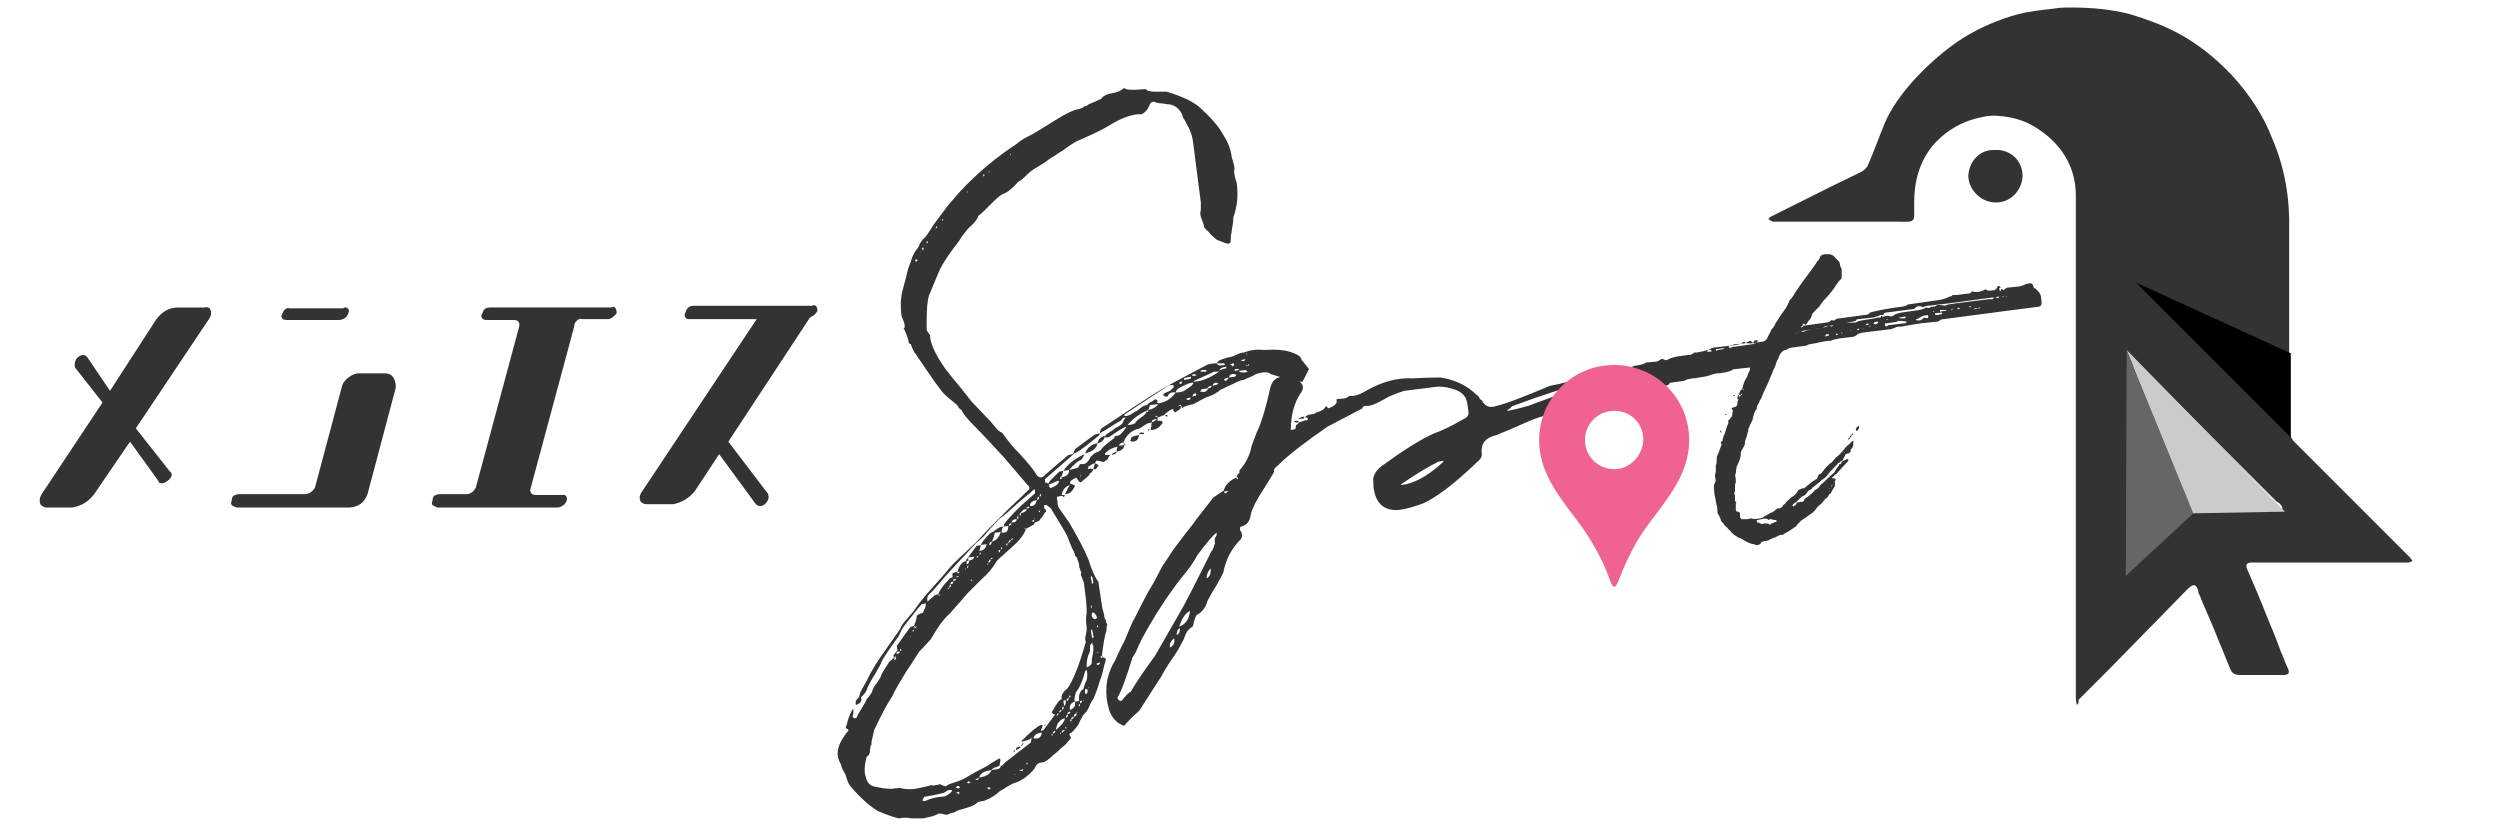
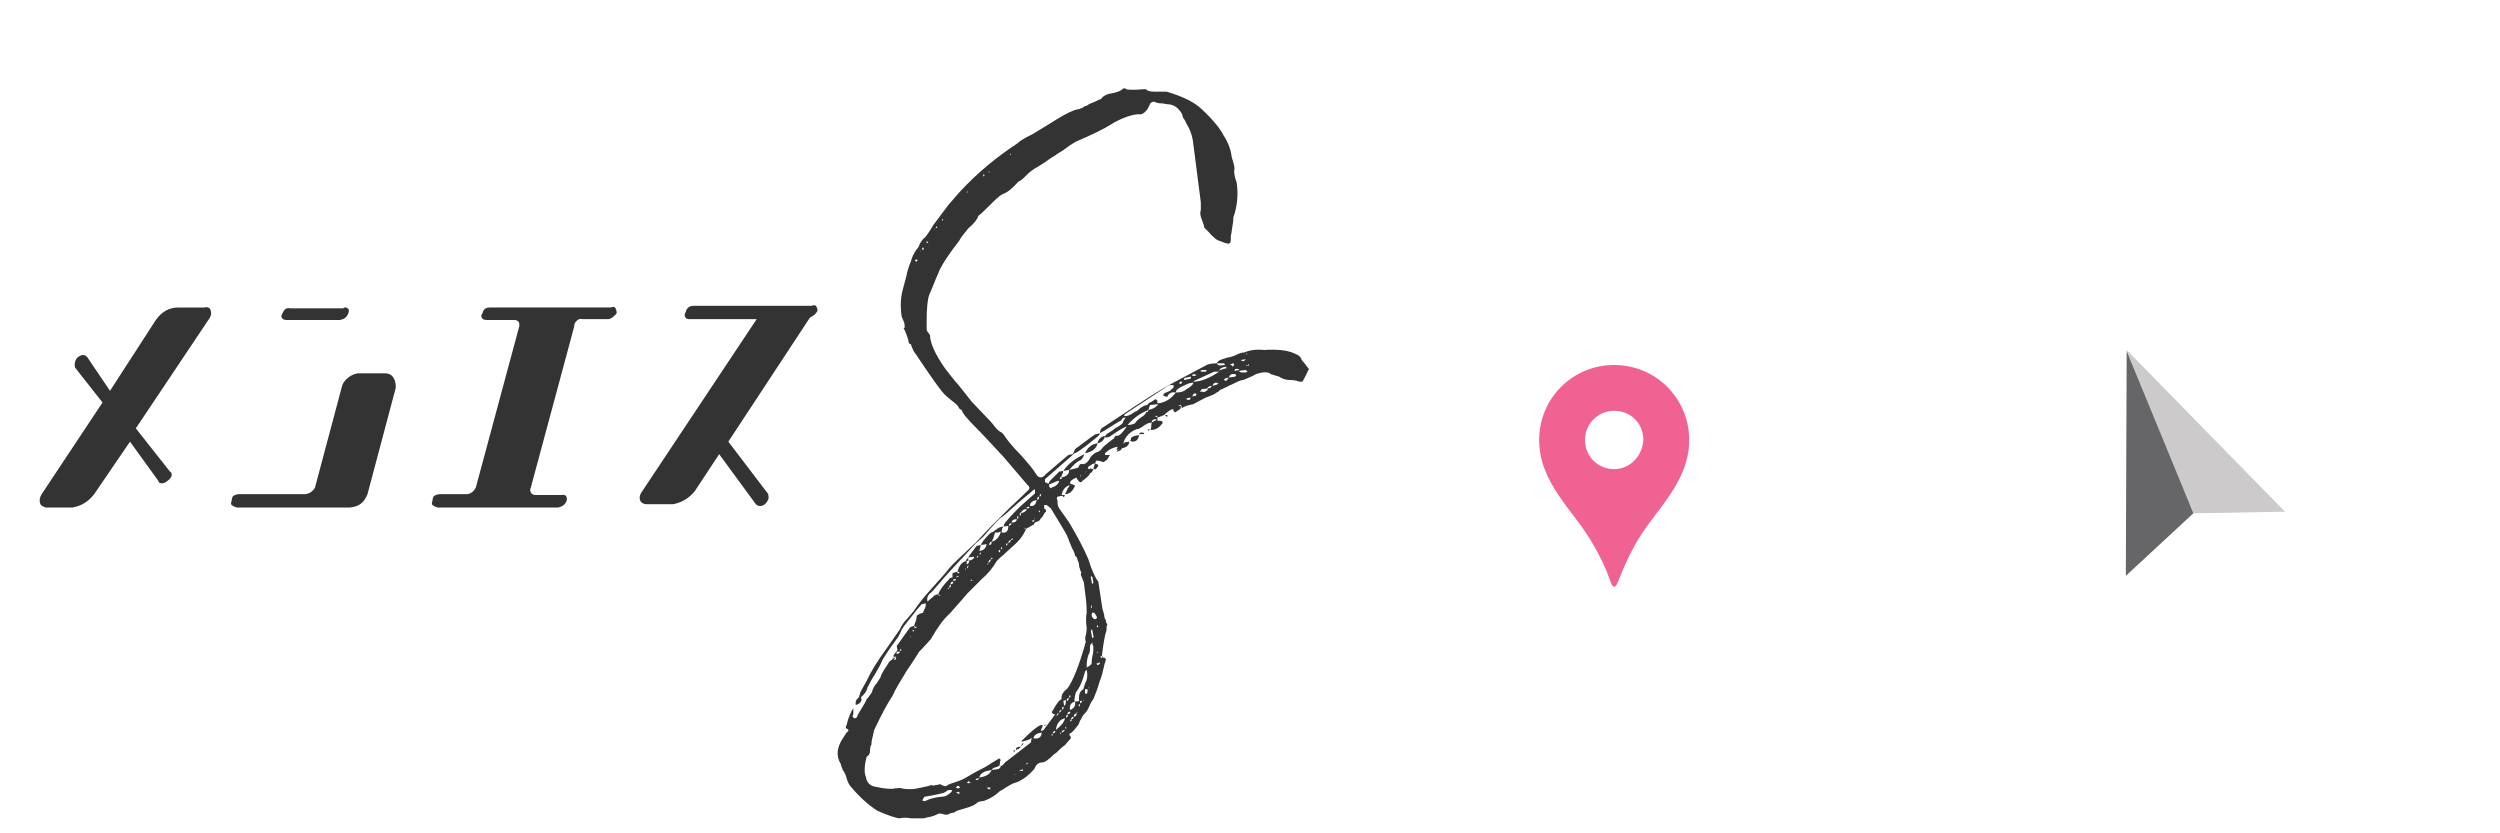
<svg xmlns="http://www.w3.org/2000/svg" version="1.1" id="レイヤー_1" x="0px" y="0px" viewBox="0 0 300 100" style="enable-background:new 0 0 300 100;" xml:space="preserve">
  <style type="text/css">
	.st0{fill:#333333;}
	.st1{fill:#CCCACB;}
	.st2{fill:#666668;}
	.st3{fill:#F06292;}
</style>
  <g>
    <g>
-       <path class="st0" d="M249.2,84.6c0-0.3-0.1-0.5-0.1-0.7c0-20.1,0-40.3,0-60.4c0-3.6-1.8-6.3-4.8-8.2c-1.4-0.9-3-1.3-4.6-1.4    c-1.1-0.1-2.2,0.2-3.2,0.5c-1.8,0.6-3.3,1.6-4.6,3.1c-1.6,2-2.2,4.3-2.2,6.8c0,2.6,0.3,2.3-2.2,2.3c-4.8,0-9.5,0-14.3,0    c-0.2,0-0.3,0-0.5,0c-0.2-0.1-0.3-0.2-0.5-0.3c0.1-0.1,0.2-0.3,0.3-0.3c2.4-1.2,4.8-2.4,7.2-3.6c1.2-0.6,2.5-1.2,3.7-1.8    c0.3-0.2,0.7-0.5,0.8-0.9c0.7-1.6,1.3-3.3,2-5c0.8-1.8,1.9-3.3,3.2-4.8c1.8-2,3.8-3.8,6.1-5.3c2.1-1.3,4.4-2.3,6.7-2.9    c1.5-0.4,3-0.5,4.5-0.7c0.6-0.1,1.2-0.1,1.8-0.1c2.4,0,4.8,0.2,7.1,0.8c2,0.6,3.9,1.3,5.8,2.3c2.4,1.3,4.5,3,6.4,5    c2.1,2.3,3.8,4.8,4.9,7.7c1.5,3.5,2.1,7.2,2,11c0,5.7,0,11.4,0,17.1c0,2.4,0,4.8,0.1,7.2c0,0.3,0.2,0.6,0.4,0.9    c4.7,4.7,9.4,9.4,14,14c0.1,0.1,0.2,0.3,0.3,0.4c-0.2,0.1-0.3,0.2-0.5,0.2c-6.2,0-12.5,0-18.7,0c-0.7,0-0.9,0.2-0.6,0.9    c0.8,1.8,1.6,3.7,2.3,5.5c0.6,1.4,1.2,2.9,1.7,4.3c0.3,0.6,0.5,1.3,0.8,1.9c0.3,0.6,0.2,0.9-0.5,0.9c-1.7,0-3.4,0-5.2,0    c-0.6,0-1-0.2-1.2-0.8c-0.6-1.5-1.2-2.9-1.8-4.4c-0.6-1.5-1.3-3-1.9-4.5c-0.1-0.1-0.1-0.2-0.1-0.4c-0.3-0.8-0.5-0.9-1.2-0.3    c-3.2,3.3-6.4,6.5-9.6,9.8c-1.2,1.2-2.4,2.4-3.6,3.6C249.5,84.4,249.4,84.4,249.2,84.6z M256,43.1c-0.1,0-0.1,0.1-0.2,0.1    c0.1,0.3,0.2,0.7,0.3,1c0.3,0.8,0.6,1.5,0.9,2.2c0.4,1,0.8,2,1.2,2.9c0.5,1.1,0.9,2.2,1.4,3.3c0.4,1,0.8,2.1,1.2,3.1    c0.6,1.5,1.3,2.9,1.8,4.4c0.3,0.9,0.7,1.1,1.5,1.1c2.8,0,5.7,0,8.5,0c0.3,0,0.6,0,0.9,0c0.1,0,0.3-0.1,0.4-0.2    c0-0.1-0.1-0.3-0.2-0.4c-0.1-0.2-0.3-0.3-0.5-0.4c-5.6-5.6-11.2-11.2-16.7-16.7C256.4,43.4,256.2,43.3,256,43.1z" />
-       <path class="st0" d="M239.4,18c1.8-0.1,3.2,1.2,3.3,2.9c0.1,1.5-1.1,3.4-3.2,3.4c-1.7,0-3.2-1.4-3.3-3.1    C236.2,19.6,237.4,17.9,239.4,18z" />
-     </g>
-     <polygon points="274.9,42.4 274.9,52.5 256.3,33.9  " />
+       </g>
    <polygon class="st1" points="263.1,61.6 274.2,61.4 255.2,42  " />
    <polygon class="st2" points="263.2,61.6 255.1,69.1 255.2,42.1  " />
  </g>
  <g>
-     <path class="st0" d="M138.2,50.7c0.4-0.2,0.6-0.3,0.6-0.4C138.4,50.3,138.2,50.4,138.2,50.7L138.2,50.7c-0.4,0.1-0.6,0.1-0.6,0.2   c-0.1,0-0.2,0.1-0.5,0.3c-0.3,0.2-0.5,0.3-0.7,0.3c-0.8,0.3-1.4,0.9-1.6,1.7l0.3,0.1c-0.1,0-0.1,0.1-0.2,0.2l0-0.4   c-0.4,0-0.6,0.2-0.6,0.4l0.6-0.1c0,0.4-0.3,0.7-0.9,0.8c0,0.2-0.2,0.3-0.6,0.4c0-0.1,0.2-0.3,0.6-0.4L134,54c0-0.2,0.1-0.3,0.1-0.4   c-0.5,0.1-1,0.3-1.5,0.8l0,0.2c0.1,0,0.1,0,0.1,0c0,0,0,0,0.1,0l0.4,0c-0.1,0.1-0.1,0.2-0.2,0.3c0,0.1-0.1,0.2-0.2,0.3   c-0.1,0.1-0.1,0.1-0.2,0.1c0,0.1-0.2,0.2-0.4,0.1c-0.2-0.1-0.3-0.1-0.4-0.1c-0.2-0.1-0.3,0-0.4,0.3l0.2,0.1c0.1,0,0.2,0.1,0.2,0.2   l-0.3,0.4l-0.3,0c0-0.1,0.1-0.3,0.2-0.7c-0.2,0-0.5,0.2-0.8,0.4c0,0.1,0,0.2-0.1,0.2c0.1,0.1,0.2,0.1,0.4,0   c0.1,0.1,0.2,0.1,0.3,0.1c-0.1,0.3-0.2,0.4-0.4,0.5c-0.1,0.3-0.4,0.5-0.9,0.9c-0.2,0.3-0.4,0.2-0.7-0.3l0-0.1   c-0.5,0.2-0.8,0.4-0.8,0.7l0.2,0.1c0.1,0,0.2,0.1,0.3,0.1l0.1,0.1c-0.3,0.7-0.7,1-1.2,1l0.3-0.6c0-0.1,0-0.1,0.1-0.2   c0.1-0.1,0.1-0.2,0.2-0.3c-0.6,0.2-0.9,0.6-1,1.2l0.4,0c-0.1,0.1-0.1,0.2-0.1,0.3c-0.1-0.1-0.2-0.2-0.3-0.2l-0.5,0.1   c-0.1,0.1-0.1,0.2,0,0.5c0,0.3,0,0.6,0.2,0.9l1.2,1.7c1,1.7,1.8,3.2,2.3,4.4c0.4,1.3,0.8,2.2,1.2,2.7l0.3,2l0.2,1.3   c0.1,0.2,0.1,0.4,0.2,0.7c0,0.3,0.1,0.5,0.2,0.6c0,0.1,0,0.3,0.1,0.4c0.1,0.1,0.1,0.3,0,0.3c0,0.3,0,0.6-0.1,0.8   c-0.1,0.3-0.3,1.3-0.5,3l0.1,0c0.3,0,0.4,0.1,0.4,0.3c-0.1,0.3-0.2,0.6-0.3,1.1c-0.1,0.5-0.2,0.8-0.3,1.1c-0.1,0.2-0.2,0.6-0.4,1.2   c-0.2,0.6-0.4,1-0.5,1.3c-0.1,0.1-0.3,0.4-0.5,0.9c-0.2,0.5-0.5,0.8-0.7,1c-0.1,0.1-0.2,0.4-0.4,0.7c-0.1,0.3-0.2,0.5-0.3,0.6   l-0.4,0.5c-0.1,0.1-0.2,0.2-0.3,0.3l-0.2,0.1c-0.1,0.1-0.1,0.2,0,0.3c0.1,0.1,0.1,0.2,0.1,0.3l-0.7,0.8c-0.1,0.1-0.3,0.2-0.6,0.5   c-0.3,0.3-0.5,0.5-0.7,0.6c-0.6,0.6-1.1,1-1.5,1c-0.4,0-0.7,0.3-0.9,0.8c-0.9,1-1.7,1.5-2.5,1.7c-0.2,0.1-0.6,0.3-0.9,0.5   c-0.4,0.3-0.7,0.4-0.8,0.5c-0.4,0.4-1,0.8-1.8,1.1c-0.5,0.1-0.8,0.1-0.8,0.2c-0.3,0.3-0.8,0.5-1.5,0.7c-0.7,0.2-1.1,0.3-1.3,0.5   l-0.5,0.1c-0.2,0.2-0.5,0.2-0.8,0.1c-0.3-0.1-0.6-0.1-0.7,0c-0.2,0.1-0.4,0.2-0.8,0.3c-0.4,0.1-0.6,0.1-0.8,0.2c-0.4,0-0.9,0-1.5,0   c-0.6-0.1-1.1-0.1-1.4,0c-0.4,0-1.3-0.3-2.7-0.9c-1.1-0.7-2.2-1.7-3.2-2.9c-0.2-0.2-0.4-0.6-0.5-1c-0.1-0.4-0.3-0.8-0.4-0.9   c-0.1-0.1-0.1-0.3-0.2-0.4c0-0.2-0.1-0.3-0.1-0.4c-0.6-1-0.5-2,0.3-3.2c0.1-0.1,0.1-0.2,0.2-0.3c0.1-0.1,0.1-0.2,0.2-0.3   c0.3-0.2,0.3-0.4-0.1-0.5c0-0.2,0-0.3,0.1-0.4c0.1-0.5,0.3-1.1,0.6-1.7l0.2-0.3c0,0.3,0,0.5,0,0.6c0,0.1,0,0.2-0.1,0.3   c0,0.1,0.1,0.2,0.2,0.3c0.2,0,0.3-0.1,0.3-0.1c0.1-0.3,0.3-0.6,0.6-1.1c0.3-0.5,0.5-0.8,0.6-1.1c0.1-0.1,0.2-0.2,0.4-0.5   c0.2-0.2,0.3-0.5,0.3-0.6c0.1-0.2,0.2-0.5,0.5-0.8c0.2-0.3,0.4-0.6,0.5-0.8c0-0.2,0.3-0.7,0.9-1.6c0-0.1,0.2-0.3,0.4-0.4l0.3-0.4   l0,0.4c0.2,0,0.3-0.2,0.2-0.4l-0.3,0c0-0.2,0.1-0.3,0.2-0.4l0.3-0.4l-0.1-0.5c0.2-0.2,0.7-1,1.6-2.2c0.1-0.1,0.2-0.1,0.5-0.2l0,0.3   l0.1-0.1c0.1-0.1,0.1-0.1,0.2-0.1c-0.1,0-0.1,0-0.2,0l-0.1-0.1c0-0.1,0.1-0.3,0.2-0.6c0.1-0.3,0.1-0.4,0.1-0.6   c0.2-0.2,0.5-0.3,0.8-0.4c0-0.1,0-0.2,0.2-0.5c0.1-0.3,0.1-0.4,0.1-0.6l-0.5,0.1l-0.6,0.7l-1.1,1.4c-0.1,0.1-0.2,0.3-0.4,0.5   c-0.1,0.2-0.3,0.4-0.4,0.7c-0.1,0.2-0.2,0.4-0.3,0.6c-1.4,1.9-2,2.9-2,3c-0.1,0.3-0.4,0.8-0.8,1.5c-0.4,0.6-0.7,1.2-0.9,1.6   c-0.1,0.5-0.5,1-1.1,1.4c0-0.1,0-0.2,0.1-0.3c0-0.1,0.1-0.3,0.1-0.4c0-0.1,0.3-0.6,0.8-1.5c0.5-1.1,1.3-2.4,2.4-3.9l1.6-2.3   c0.1-0.3,0.4-0.8,0.9-1.3c0.5-0.6,0.8-0.9,0.9-1.1c0.4-0.6,1.1-1.5,2.1-2.6c1-1.1,1.7-1.9,2-2.3c0.5-0.6,1.6-1.6,3.2-3.1l1.4-1.5   c0.6-0.6,1.5-1.5,2.7-2.7c1.2-1.1,1.9-1.8,2.1-2c0.3-0.2,0.3-0.5,0-0.7l-2.9-3.4c-1.4-1.5-2.5-2.7-3.3-3.5c-1-1-1.6-1.7-1.7-2.1   l-0.2-0.1c-0.1-0.1-0.2-0.2-0.2-0.3c-0.1-0.2-0.5-0.5-1-0.9c-0.5-0.4-0.9-0.8-1.1-1.1c-0.4-0.5-1.4-1.9-3-4.3   c-0.2-0.2-0.4-0.6-0.6-1.2c-0.2,0-0.3-0.2-0.3-0.5c-0.3-0.9-0.5-1.4-0.6-1.4c0.2,0,0.2-0.2,0.1-0.7l-0.3-0.7   c-0.2-1.4-0.1-2.5,0.2-3.5l0.4-1.5c0-0.2,0.1-0.4,0.2-0.8c0.1-0.3,0.2-0.6,0.3-0.8c0.1-0.4,0.3-1,0.8-1.6c0.1-0.1,0.2-0.3,0.3-0.6   c0.2-0.3,0.4-0.6,0.6-0.7c0.1-0.1,0.3-0.4,0.5-0.7c0.2-0.3,0.4-0.6,0.5-0.8c0.6-0.8,1.2-1.6,1.8-2.4l1.3-1.5c2.3-2.5,4.7-4.4,7-5.9   c0.4-0.4,1-0.7,1.8-1.1c0.5-0.3,1.5-0.9,3.1-1.9c1-0.6,1.8-1,2.4-1.1c0.1,0,0.1,0,0.3-0.1c0.1,0,0.2-0.1,0.4-0.2   c0.1-0.1,0.2-0.1,0.3-0.1c0.2-0.2,0.5-0.3,1-0.5c0.4-0.2,0.6-0.3,0.7-0.3c0.2-0.3,0.6-0.6,1.3-0.7c0.6-0.1,1.1-0.3,1.3-0.5   c0.1-0.1,0.1-0.1,0.2-0.1c0.1,0,0.2,0,0.2,0.1c0.4,0.1,1.1,0.1,2.2,0c0.2,0,0.3,0,0.3,0.1c0.3,0.2,0.7,0.2,1.2,0.2c0.6,0,1,0,1.2,0   c2,0.6,3.4,1.3,4.2,2.1c1.3,1.2,2.2,2.3,2.6,3.1c0.6,0.9,0.9,1.8,1,2.6c0,0.1,0.1,0.3,0.2,0.7c0.1,0.4,0.2,0.7,0.1,1   c0,0.4,0.1,0.9,0.3,1.4c0.2,1.4,0.1,2.8-0.4,4.2c0,0.1,0,0.5-0.1,1c-0.1,0.5-0.1,0.9-0.2,1.2c0,0.6,0,0.9-0.2,0.9   c-0.1,0.1-0.4,0-0.9-0.2c-0.3-0.1-0.6-0.2-0.8-0.4c-0.2-0.2-0.5-0.4-0.7-0.7c-0.3-0.3-0.5-0.5-0.6-0.6c0-0.2-0.1-0.5-0.3-1   c-0.2-0.5-0.2-0.8-0.1-1.1c0-0.1,0-0.4,0-0.9l-0.9-7c-0.1-1-0.4-1.8-0.9-2.6c0-0.1-0.1-0.2-0.2-0.4c-0.2-0.2-0.2-0.4-0.2-0.5   c-0.4-0.8-1-1.3-1.9-1.3c-0.1,0-0.4-0.1-0.7-0.1c-0.3,0-0.6-0.1-0.8-0.2c-0.3,0-0.5,0.2-0.5,0.3l-0.3,0.6c-0.4,0.5-0.7,0.7-1.1,0.6   c-1,0.1-2.1,0.5-3.4,1.3c-0.6,0.4-2,1.1-4.1,2c-0.3,0.2-0.7,0.4-1.2,0.8c-0.5,0.4-1,0.6-1.2,0.8c-0.3,0.2-0.7,0.4-1.2,0.8   c-0.5,0.3-0.9,0.6-1.3,0.8c-0.3,0.2-0.6,0.4-1,0.8c-0.4,0.4-0.7,0.7-1,0.8c-0.7,0.8-1.3,1.3-1.9,1.5c-0.4,0.2-0.9,0.7-1.5,1.3   c-0.6,0.6-1.1,1.1-1.4,1.3c-0.1,0.4-0.5,0.9-1.2,1.5c-0.5,0.6-0.9,1.1-1.1,1.5c-1.1,1.4-1.9,2.6-2.3,3.4c-0.7,1.6-1.1,2.7-1.3,3.1   c-0.2,0.6-0.3,1.6-0.3,3.1c0,0.1,0,0.2,0,0.4c0,0.2,0,0.3,0,0.5c0,0.1,0,0.3,0.1,0.4c0.1,0.1,0.2,0.3,0.3,0.4c0,0.9,0.6,2.3,1.8,4   c0.4,0.5,0.9,1.2,1.7,2.1c0.7,0.9,1.2,1.5,1.5,1.9l2.1,2.2c0.1,0.1,0.3,0.3,0.6,0.7c0.3,0.4,0.6,0.7,0.9,0.8l0.2,0.2   c0.4,0.6,1,1.4,2,2.4c0.9,1,1.6,1.8,2,2.5c0.3,0.4,0.7,0.4,1.1-0.1l1.4-1.2l1.3-1.1l0.5-0.1c0.1-0.1,0.2-0.3,0.3-0.6   c1.6-1.2,2.4-1.8,2.5-1.8l0.5-0.1l-0.1,0.2c-0.1,0.1-0.1,0.1-0.2,0.2l-1.5,1.2c-0.7,0.5-1.1,0.8-1.3,0.8l-0.3,0.3l-3.2,2.8l0,0.4   c0.1,0,0.2,0,0.3,0.1l0.2,0.1l0,0.3l0.2,0.2c0.1-0.1,0.3-0.2,0.4-0.2c0.2-0.1,0.3-0.2,0.4-0.3c0.1-0.1,0.2-0.3,0.2-0.4   c-0.2,0-0.5,0.1-0.6,0.2c-0.1,0-0.2,0.1-0.3,0.1c-0.1,0.1-0.3,0.1-0.4,0.1c0-0.1,0.1-0.2,0.2-0.4c0.1-0.1,0.3-0.3,0.6-0.6   c0.3-0.3,0.5-0.5,0.5-0.5l0.5-0.1c-0.1,0.4-0.2,0.6-0.3,0.8c0.7-0.1,1-0.4,1-0.9l-0.7,0.1c0.6-0.9,1.5-1.5,2.5-2   c-0.1,0.4-0.3,0.6-0.4,0.7c-0.5,0.2-0.9,0.6-1.4,1.2c0.5-0.1,0.8-0.2,1.1-0.3c0.1-0.3,0.2-0.5,0.5-0.4c0.4,0,0.7-0.3,1-0.9   c0.3-0.3,0.5-0.5,0.9-0.6l0.3-0.2c0.2-0.3,0.4-0.5,0.8-0.8c0.4-0.3,0.6-0.5,0.8-0.6c0-0.2,0.1-0.3,0.3-0.3c0.4,0,0.7-0.4,1.2-1.1   c-0.2,0-0.9,0.4-1.9,1.1c-0.2,0.2-0.5,0.2-0.7,0.2c0-0.2,0.1-0.4,0.5-0.6c0.1-0.1,0.4-0.2,0.7-0.5c0.4-0.2,0.7-0.4,0.9-0.6   c0.1-0.3,0.2-0.5,0.4-0.7c-0.3,0-0.5,0.1-0.5,0.3c-0.5,0.3-1.2,0.7-2.1,1.3l-0.2,0.1c-0.2,0.1-0.3,0.2-0.3,0.2   c0-0.4,0.1-0.6,0.5-0.8c3-2,5.1-3.4,6.6-4.3c0.4-0.3,2.3-1.3,5.7-3.1c0.2-0.1,0.6-0.2,1.2-0.2c0.2,0.3,0.4,0.3,0.9,0.2l0.1,0   l-0.1-0.2c-0.1,0-0.2,0-0.4,0c-0.2,0-0.3,0-0.5,0c0.1-0.2,0.3-0.4,0.7-0.5c0.4-0.1,0.6-0.2,0.6-0.2c0.2,0,0.6-0.1,1-0.3   c0.4-0.2,0.7-0.3,1-0.3c0.7-0.3,1.5-0.4,2.4-0.3c1.5-0.1,2.7,0,3.6,0.4c0.5,0.2,0.8,0.4,0.9,0.8c0.2,0.2,0.5,0.6,0.8,1   c0.1,0.1,0.1,0.2,0,0.2c-0.3,0.7-0.6,1.2-0.7,1.4l-0.4,0c-0.2-0.1-0.6-0.2-1.1-0.2c-0.6,0-1-0.2-1.3-0.4l-1-0.3   c-0.3-0.3-0.9-0.3-1.8,0c-0.3,0.2-0.8,0.4-1.5,0.7c-0.3,0-0.7,0.2-1.3,0.5c-0.5,0.2-1,0.5-1.5,0.7c-0.1,0.1-0.1,0.1-0.2,0.2   l-0.2,0.1c-0.2,0.2-0.7,0.4-1.3,0.6c-0.6,0.3-1.1,0.6-1.5,0.8c-0.5,0.1-1,0.2-1.4,0.5l0-0.2c-0.1-0.2-0.2-0.3-0.2-0.2   c-0.1,0.1-0.2,0.1-0.4,0.2c-0.2,0.1-0.3,0.2-0.4,0.3c-0.3,0-0.7,0.3-1.1,0.7c-0.5,0.2-0.7,0.3-0.8,0.3c0-0.2-0.1-0.3-0.3-0.1   c0.1,0,0.2,0,0.3,0.1l0,0.4l0.4,0l0.2,0.1l0,0.2c-0.4,0.5-0.8,0.8-1.4,0.8L138.2,50.7z M103.3,83.6c0.2,0.5,0,0.8-0.6,1   C102.6,84.1,102.8,83.8,103.3,83.6z M128.1,64.4c-0.1-0.3-0.8-1.4-2-3.4l-0.5-0.4l-0.3,0l0,0.4c0.3,0.2,0.3,0.4,0.1,0.5   c-0.1,0.1-0.1,0.2-0.2,0.3c0,0.1-0.1,0.2-0.2,0.3c-0.1,0.1-0.2,0.2-0.2,0.3c-0.1,0.1-0.3,0.2-0.6,0.3L124,63   c-0.1,0-0.2,0.1-0.4,0.2c-0.2,0.1-0.4,0.2-0.5,0.3c-0.2,0.6-0.7,1.3-1.5,2c-0.3,0.3-0.7,0.6-1.2,1.1c-0.5,0.4-0.8,0.7-0.9,0.9   c-0.5,0.8-1,1.4-1.6,1.9c-0.4,0.4-1,1-1.8,1.8c-0.7,0.8-1.2,1.4-1.4,1.6l-0.7,0.8c-0.8,0.7-1.5,1.7-2.3,3.1l-1,1.1l-0.4,0.4   c-0.2,0.3-0.6,1-1.5,2.3c-0.8,1.3-1.4,2.3-1.7,3c-0.6,0.9-1.3,2.2-2.2,4.1c-0.2,1-0.4,1.5-0.3,1.7c-0.1,0.1-0.2,0.4-0.2,0.8   c0,0.4-0.2,0.6-0.4,0.7c-0.3,1.1-0.3,2-0.1,2.4c0.1,0.7,0.5,1.1,1.1,1.2c1.3,0.3,2.1,0.3,2.4,0.2c0.4,0,0.6-0.1,0.8,0   c0.4,0.1,0.8,0.1,1.1,0.1c0.4,0,0.8-0.1,1.3-0.2c0.5-0.1,0.9-0.2,1.2-0.3c0.1,0.1,0.2,0.1,0.5,0c0.3,0,0.4-0.1,0.5-0.1   c0.4,0.2,0.6,0.3,0.8,0.2c0.2-0.2,0.6-0.3,1.2-0.5c0.6-0.2,1-0.4,1.3-0.6c0.5-0.3,1.2-0.7,2.2-1.2c0.9-0.6,1.5-0.9,1.6-1l0.1,0.1   c0.1,0.1,0.1,0.1,0,0.3c0,0.2,0,0.3-0.1,0.5c0.2,0.1,0.4,0,0.7-0.4l3.1-2.4l0.1-0.6c-0.1,0.1-0.1,0.1-0.2,0.2l-0.3,0.1   c-0.2,0.1-0.4,0.1-0.7,0.2l0-0.1c1.1-1.1,1.8-1.7,2.3-1.9l0.2,0c0,0.1,0,0.3-0.1,0.4c-0.1,0.2-0.1,0.3-0.1,0.3   c0.2,0,0.4-0.1,0.4-0.2c0.8-1.1,1.3-1.7,1.3-1.8c-0.1,0-0.2,0-0.3-0.1c-0.1-0.1-0.1-0.2,0-0.3c0.1-0.1,0.1-0.2,0.3-0.5   c0.1-0.2,0.3-0.4,0.4-0.6c0.1-0.1,0.3-0.3,0.4-0.3c-0.1-0.5,0.2-0.9,0.7-1.3c0.6-0.8,1.4-2.7,2.2-5.6c-0.1-0.2-0.1-0.5,0-0.8   c0.1-0.4,0.1-0.7,0.1-0.9c-0.1-0.6-0.1-1.2,0-1.8c0-0.2,0-0.8-0.1-1.7l-0.2-1.6c0-0.3-0.1-0.5-0.2-0.7c0-0.1-0.1-0.2-0.1-0.3   c-0.1-0.1-0.1-0.3-0.1-0.4c0.1-0.1,0.1-0.1,0-0.2c0-0.1-0.1-0.2-0.1-0.3c0-0.1-0.1-0.2-0.1-0.3c0-0.4-0.1-0.6-0.2-0.8   c0-0.2-0.1-0.4-0.3-0.5c0-0.1,0-0.2-0.1-0.4c-0.1-0.2-0.1-0.3-0.2-0.4C128.4,65.2,128.2,64.7,128.1,64.4z M107.5,78.9l-0.3,0   c0,0.1,0.1,0.2,0.1,0.2C107.4,79,107.5,78.9,107.5,78.9z M108,78.2l-0.4,0l0,0.3C107.9,78.4,108,78.3,108,78.2z M107.8,96.1   L107.8,96.1l0.1-0.1L107.8,96.1z M108,77.9l0,0.2c0.1,0,0.2-0.1,0.2-0.1C108.1,77.9,108,77.9,108,77.9z M108.7,77.1L108.7,77.1   L108.7,77.1L108.7,77.1z M109.3,76.3L109.3,76.3c-0.1,0.1,0,0.2,0,0.2L109.3,76.3z M109.7,75.6c-0.2,0-0.3,0.1-0.1,0.2L109.7,75.6z    M110,75.2c-0.2,0-0.4,0.1-0.3,0.2C109.9,75.4,110,75.3,110,75.2z M109.9,31.4c0.1,0,0.2-0.1,0.2-0.2l-0.2-0.1c0,0.1,0,0.1-0.1,0.1   L109.9,31.4z M110.5,30.1c-0.1,0-0.1,0.1-0.1,0.1L110.5,30.1z M110.8,29.7c-0.1,0-0.2,0.1-0.1,0.3C110.8,30,110.9,29.9,110.8,29.7z    M114.2,95c0-0.1,0-0.2,0.1-0.2c-0.1,0-0.1,0-0.2,0c-0.1,0-0.1,0-0.2,0c-0.1,0-0.3,0.1-0.4,0.2c-0.2,0.1-0.3,0.2-0.5,0.2   c-0.1,0-0.3,0.1-0.4,0.1c-0.4,0.1-1,0.2-1.6,0.3c-0.1,0-0.1,0.1-0.2,0.2l-0.1,0.2c0,0.1,0.1,0.2,0.4,0.1c0.3-0.2,1-0.4,1.9-0.5   c0.2,0,0.4,0,0.7-0.2C114,95.2,114.1,95.1,114.2,95z M111.2,28.9l0,0.3l0.2-0.1L111.2,28.9z M120.4,63.2c0.1-0.1,0.1-0.2,0.1-0.3   c0.1-0.2,0.7-0.9,1.9-2.1l1.8-1.6l0-0.4c0-0.1-0.1-0.1-0.2,0c-0.4,0.4-1.1,0.9-2,1.7c-0.9,0.8-1.5,1.4-2,1.7   c-0.2,0.2-0.9,0.9-2,2.2l-0.9,0.8c-2.7,2.9-4.1,4.4-4.2,4.6c-0.8,0.9-1.2,1.4-1.3,1.4c-0.3,0.3-0.4,0.6-0.3,1   c0.4-0.4,0.6-0.5,0.7-0.6c0-0.1,0.2-0.2,0.6-0.3c0,0.2,0.1,0.2,0.3,0.1c-0.1,0-0.2,0-0.3-0.1c0.1-0.4,0.6-1.1,1.3-1.8   c0-0.1,0.2-0.2,0.4-0.2c0-0.2,0-0.4,0-0.5c0.1-0.1,0.3-0.1,0.6-0.2l0,0.2c0.1,0,0.1,0,0.3-0.1c-0.1,0-0.1,0-0.2-0.1l-0.1,0   c0.2-0.8,0.6-1.2,1.1-1.3l0,0.4c0.2,0,0.3-0.2,0.3-0.4l-0.4,0c0-0.1,0.1-0.2,0.3-0.4l0,0.4c0.4-0.1,0.7-0.2,0.7-0.5l-0.7,0.1   c0-0.1,0.4-0.6,1-1.4l0.5-0.1c-0.1,0.4-0.1,0.6-0.2,0.7c0.5,0,0.8-0.3,0.9-0.8l-0.7,0.1c0.1-0.3,0.5-0.8,1.1-1.4   c0.1-0.1,0.2-0.1,0.4-0.2C119.6,63.5,119.9,63.2,120.4,63.2c-0.2,0.3-0.2,0.5-0.2,0.7c0.6,0.1,0.8-0.2,0.8-0.8L120.4,63.2z    M112.2,27.5c-0.1,0-0.1,0.1-0.1,0.1L112.2,27.5z M112.2,72.3L112.2,72.3L112.2,72.3L112.2,72.3z M112.4,27.1c0,0.1,0,0.1-0.1,0.2   l0,0.1C112.5,27.3,112.5,27.3,112.4,27.1z M113.2,26.3c-0.2,0-0.2,0.1-0.1,0.2L113.2,26.3L113.2,26.3z M113.6,25.6   c0,0.1,0,0.1-0.1,0.1L113.6,25.6z M113.9,70.5c-0.2,0.1-0.2,0.2-0.2,0.2C113.8,70.7,113.9,70.6,113.9,70.5z M114.1,70.1   c-0.1,0.1-0.2,0.2-0.2,0.4C114.1,70.5,114.1,70.4,114.1,70.1z M114.4,69.8c-0.2,0-0.4,0.1-0.3,0.3C114.3,70.1,114.4,70,114.4,69.8z    M114.3,24.8L114.3,24.8l-0.1,0.2L114.3,24.8z M114.4,69.5l0,0.2c0.2,0,0.4-0.1,0.3-0.2L114.4,69.5z M115,94.6   c0.1,0,0.2-0.1,0.2-0.1c-0.1-0.1-0.1-0.2-0.2-0.2c-0.1,0-0.1,0-0.2,0.1l-0.1,0.1C114.8,94.6,114.9,94.6,115,94.6z M115.1,69.1   c-0.2,0-0.4,0.1-0.3,0.2C114.8,69.3,115,69.2,115.1,69.1z M115,95c-0.1,0.1-0.2,0.1-0.3,0.1l0.2,0.1l0.2,0.1c0-0.1,0-0.2,0.1-0.2   C115.2,95.1,115.1,95.1,115,95C115.1,95,115.1,95,115,95z M115.3,96.2L115.3,96.2l0.1-0.1L115.3,96.2z M115.9,68.2   c-0.1,0-0.1,0.1-0.1,0.3C115.8,68.5,115.8,68.4,115.9,68.2L115.9,68.2z M116.2,94c0.1,0,0.2-0.1,0.4-0.1c-0.1,0-0.2,0-0.3-0.1   l-0.1-0.1c0,0.1-0.1,0.2-0.2,0.2L116.2,94z M116.1,22.9l-0.1,0.2l0.1,0L116.1,22.9z M116.2,67.8c-0.1,0.1-0.2,0.3-0.1,0.4   C116.2,68.1,116.2,67.9,116.2,67.8z M116.7,69.7l-0.2-0.2l0,0.2L116.7,69.7z M117.1,93.6c0.2,0,0.3,0,0.4-0.2   C117.3,93.4,117.1,93.4,117.1,93.6l-0.1-0.1C117,93.5,117,93.6,117.1,93.6z M117.4,66.7c-0.1,0-0.2,0.1-0.2,0.2   C117.3,66.9,117.4,66.9,117.4,66.7z M117.5,93.3c0.8-0.1,1.3-0.4,1.5-0.9l-0.5,0.1C118,92.6,117.6,92.9,117.5,93.3z M117.7,66.3   c-0.1,0-0.2,0.1-0.1,0.3C117.6,66.6,117.7,66.5,117.7,66.3z M118,21.3l-0.1,0.1C117.9,21.3,117.9,21.3,118,21.3z M118,20.9   c0,0.2,0,0.3-0.1,0.3C118.2,21.1,118.2,21,118,20.9z M118.6,67.5c-0.1,0.1-0.1,0.2-0.1,0.3C118.6,67.7,118.6,67.6,118.6,67.5z    M118.7,94.8c0-0.1,0.1-0.2,0.2-0.2l-0.1-0.1l-0.4,0l0.1,0.1C118.7,94.7,118.7,94.8,118.7,94.8z M118.9,67.1   c-0.2,0.1-0.3,0.3-0.3,0.4C118.8,67.5,118.9,67.3,118.9,67.1z M118.8,20.6l-0.2,0l0.1,0.1L118.8,20.6z M119,65   c-0.2,0-0.3,0.2-0.3,0.4C118.9,65.4,119,65.3,119,65z M118.9,67.1c0.2,0,0.3-0.1,0.1-0.2C119,67,118.9,67,118.9,67.1z M119.2,64.6   L119,65c0.5-0.1,0.9-0.5,1.1-1.2c-0.1,0-0.2,0.1-0.4,0.1c-0.1,0-0.2,0-0.3,0L119.2,64.6z M119.7,92.3c0.2,0,0.4-0.2,0.4-0.4   c-0.1,0-0.2,0-0.4,0.1c-0.1,0-0.2,0.1-0.3,0.1c-0.1,0-0.3,0.1-0.4,0.3L119.7,92.3z M119.7,19.7l-0.2,0L119.7,19.7L119.7,19.7z    M120,66c-0.2,0-0.2,0.1-0.1,0.3C120,66.2,120.1,66.1,120,66z M120.1,65.9c0.2,0,0.2-0.1,0.1-0.3L120.1,65.9z M120.3,19.3   L120.3,19.3L120.3,19.3L120.3,19.3z M120.9,65.2c-0.2,0-0.2,0.1-0.1,0.3C120.9,65.4,120.9,65.3,120.9,65.2z M121.3,64.8   c-0.2,0-0.3,0.2-0.3,0.4C121.2,65.1,121.3,64.9,121.3,64.8z M121.4,62.8c-0.2,0-0.4,0.1-0.3,0.3C121.3,63,121.4,62.9,121.4,62.8z    M121.1,93.4l0.1-0.1L121.1,93.4L121.1,93.4z M121.2,18.4l0,0.2l0.1,0L121.2,18.4z M121.3,64.8c0.2,0,0.3-0.1,0.2-0.2   C121.4,64.6,121.4,64.7,121.3,64.8z M122,62.3c-0.4,0-0.6,0.2-0.6,0.4C121.8,62.7,122,62.6,122,62.3z M121.6,93l0.3-0.1l-0.1,0   L121.6,93z M121.7,90.3c-0.1-0.2-0.1-0.3,0.1-0.3L121.7,90.3z M121.9,90c0-0.3,0.2-0.4,0.6-0.4C122.4,89.8,122.2,89.9,121.9,90z    M122.2,61.9c-0.1,0-0.2,0.1-0.1,0.4C122.2,62.3,122.2,62.2,122.2,61.9z M122.6,92.5c0.1,0,0.1,0,0.2-0.1l-0.1-0.1   c-0.1,0.1-0.2,0.1-0.4,0.1C122.4,92.5,122.5,92.5,122.6,92.5z M122.5,61.5c-0.1,0-0.2,0.1-0.1,0.4   C122.5,61.9,122.5,61.8,122.5,61.5z M122.5,89.5l0.3-0.4C122.8,89.4,122.6,89.5,122.5,89.5z M123.2,61.1c-0.4,0-0.6,0.2-0.7,0.5   C122.9,61.5,123.2,61.3,123.2,61.1z M123.1,63.5c0-0.2-0.1-0.2-0.2-0.1C123,63.4,123,63.4,123.1,63.5   C123,63.5,123.1,63.5,123.1,63.5z M123.3,91.7l0-0.2l-0.2,0.2L123.3,91.7z M123.5,60.8c-0.2,0-0.4,0.1-0.3,0.2   C123.4,61,123.6,61,123.5,60.8z M124.4,60c-0.5,0.1-0.8,0.3-0.8,0.7C124,60.8,124.3,60.6,124.4,60z M124.1,62.6l0-0.2l-0.3,0.1   C123.9,62.6,124,62.6,124.1,62.6z M124,88.6c0.6,0.1,1-0.1,1-0.7C124.4,88,124.1,88.2,124,88.6z M124.1,62.4l0.1-0.3   C124.1,62.2,124.1,62.3,124.1,62.4z M124.7,59.6c-0.2,0-0.3,0.2-0.2,0.4C124.6,60,124.7,59.8,124.7,59.6z M124.8,61.3l-0.2,0   l0.2,0.2L124.8,61.3z M124.9,59.3c-0.1,0-0.2,0.1-0.1,0.3C124.9,59.5,125,59.4,124.9,59.3z M125.4,86.9c0.1,0.1,0.1,0.2-0.1,0.2   L125.4,86.9z M126.3,88.3c0-0.1,0-0.2,0.1-0.2C126.1,88.1,126.1,88.2,126.3,88.3z M126.3,88c0.2,0,0.4-0.1,0.3-0.3   C126.5,87.7,126.4,87.8,126.3,88z M126.7,87.6c0.6-0.5,1-0.9,1.1-1.4C127.2,86.3,126.8,86.8,126.7,87.6z M126.8,85.9   c0.1,0,0.1-0.1,0.2-0.2c0-0.1,0.1-0.2,0.2-0.2C126.9,85.6,126.8,85.7,126.8,85.9z M127.1,85.5c0.1,0,0.2-0.1,0.3-0.3   C127.2,85.2,127.1,85.3,127.1,85.5z M127.2,57.5c0.2,0,0.3-0.1,0.2-0.3C127.2,57.2,127.2,57.3,127.2,57.5z M127.3,88.1l0-0.2   C127.1,88,127.2,88,127.3,88.1z M127.4,87.9c0.1,0,0.1,0,0.2-0.1c0.1-0.1,0.1-0.1,0.2-0.2C127.5,87.6,127.4,87.7,127.4,87.9z    M127.5,85.2c0.1-0.1,0.2-0.3,0.1-0.4C127.5,84.8,127.4,84.9,127.5,85.2z M127.6,84.1l0.1,0.6c0.2-0.1,0.2-0.3,0.2-0.7L127.6,84.1z    M127.8,87.4l0.2,0l-0.1-0.2L127.8,87.4z M127.9,86.1c0.2,0,0.3-0.2,0.2-0.4C127.9,85.9,127.9,86.1,127.9,86.1z M128,84.1   c0.2,0,0.3-0.2,0.2-0.4C128,83.9,128,84,128,84.1z M128.1,85.7c0.2,0,0.4-0.1,0.3-0.3C128.2,85.4,128.1,85.5,128.1,85.7z    M128.3,83.7c0.2,0,0.2-0.1,0.1-0.3C128.3,83.5,128.3,83.6,128.3,83.7z M128.5,86.6c0.1-0.1,0.1-0.2,0.1-0.3l-0.2,0.1L128.5,86.6z    M130.4,81.6c0.1-0.4,0.1-0.8,0-1.2c-0.1,0-0.1,0.1-0.2,0.2c-0.3,1.2-0.7,2-1.1,2.5c-0.2,0.7-0.2,1.1-0.1,1.1   c-0.5,0.1-0.7,0.5-0.6,1c0.5-0.2,0.7-0.5,0.6-1l0.6-0.1l0,0.3c0.2-0.1,0.3-0.2,0.2-0.3l-0.3,0c-0.1-0.7,0.1-1.2,0.5-1.4   C130.1,82.3,130.2,82,130.4,81.6z M128.5,86.3c0.2,0,0.4-0.1,0.3-0.3C128.7,86,128.6,86.1,128.5,86.3z M128.9,86   c0.2,0,0.3-0.2,0.3-0.4C128.9,85.7,128.8,85.8,128.9,86z M129.3,85.4L129.3,85.4l-0.2,0.2C129.2,85.6,129.3,85.5,129.3,85.4z    M129.5,84.8c0.1-0.1,0.1-0.2,0.1-0.3C129.4,84.5,129.4,84.6,129.5,84.8z M129.6,57.2c0.1,0,0.1-0.1,0.1-0.3L129.6,57.2z M130.1,84   L130.1,84c-0.1,0-0.1,0.1-0.1,0.2L130.1,84z M130.5,83l0-0.3l-0.3,0c0,0.1,0,0.2,0,0.3c0,0.2,0.1,0.3,0.1,0.3   C130.5,83.2,130.5,83.1,130.5,83z M130.2,54.4c0.3-0.7,0.8-1.1,1.5-1.2C131.6,53.8,131.1,54.2,130.2,54.4z M130.2,56.7l0.2-0.1   C130.3,56.6,130.3,56.6,130.2,56.7L130.2,56.7z M131.1,78.7c0.1-0.4,0.1-0.7,0.1-0.8c0-0.1,0-0.2,0-0.4l-0.1-0.1l0-0.3l-0.2,0.2   c-0.1,0.1-0.1,0.3-0.1,0.6c0,0.3-0.1,0.6-0.2,0.7c-0.2,0.6-0.2,1.1-0.2,1.5c0.4-0.2,0.6-0.4,0.6-0.5C131,79.4,131,79.1,131.1,78.7z    M130.5,68.5L130.5,68.5l0.1,0.1L130.5,68.5z M130.6,82.6c0.1,0,0.1-0.1,0.1-0.2L130.6,82.6z M130.8,81.8L130.8,81.8l0.1-0.1   L130.8,81.8z M130.9,69.3l0.1,0.5l0,0.1l0.1,0.2l0.1-0.2l-0.1-0.6c-0.1-0.1-0.1-0.1-0.1-0.2C130.9,69.2,130.9,69.2,130.9,69.3   C130.9,69.2,130.8,69.3,130.9,69.3z M131,72.6c-0.1,0.1-0.1,0.2-0.1,0.3l0.1,0.1C131,72.7,131,72.6,131,72.6L131,72.6z M131,75.5   l-0.1,0.2l0.1,0.5c0,0.2,0.1,0.4,0.1,0.4c0.1-0.1,0.2-0.2,0.1-0.3l-0.1-0.6L131,75.5z M131,73.7c0,0.1,0,0.3,0.1,0.4   c0.1,0.1,0.2,0.2,0.2,0.2c0.2,0,0.3-0.1,0.3-0.1c0.1-0.1,0-0.2-0.1-0.4c-0.1-0.2-0.2-0.3-0.4-0.3L131,73.7z M131.5,80.4L131.5,80.4   l-0.2,0L131.5,80.4z M131.6,71.5L131.6,71.5L131.6,71.5L131.6,71.5z M131.8,79.8l0.2-0.2c0-0.1,0-0.1-0.1-0.1   c-0.1,0.1-0.1,0.1-0.3,0.1C131.6,79.7,131.6,79.8,131.8,79.8z M131.7,75.3l0.1-0.1l-0.1-0.2l-0.1,0.2   C131.7,75.2,131.7,75.3,131.7,75.3z M131.8,78.3l-0.1-0.1l-0.1,0.1L131.8,78.3z M131.7,53.2c0.1-0.5,0.4-0.8,0.9-0.9   C132.5,52.8,132.2,53.1,131.7,53.2z M132,77.2l0-0.2L132,77.2L132,77.2z M132.2,79c0.1-0.1,0.1-0.2,0.1-0.3   C132,78.7,132,78.8,132.2,79z M139,48.4c0.8-0.1,1.5-0.5,2.1-1.3c-0.5-0.1-0.9,0.1-1,0.5c-0.1,0-0.1,0-0.2,0l-0.2-0.1   c-0.1,0-0.1,0-0.1-0.1c0-0.1,0.1-0.2,0.1-0.2l0.7-0.3c0.1-0.1,0.2-0.2,0.3-0.3c0.1,0,0.2-0.1,0.1-0.4l-0.4,0   c-0.3,0.1-0.7,0.4-1.3,0.8c-0.6,0.4-2,1.3-4.1,2.7c-0.1,0.1-0.1,0.1-0.1,0.2c0.3,0.1,0.8-0.1,1.3-0.5c0.1,0,0.3-0.1,0.6-0.4   c0.4-0.3,0.7-0.4,0.9-0.4c0-0.1,0.2-0.3,0.5-0.4c0.3-0.2,0.4-0.3,0.5-0.3l0.2,0.2c0,0.1,0,0.1-0.1,0.2C139,48.3,139,48.4,139,48.4z    M137.8,49.2c-1,0.4-1.8,1-2.5,1.8c0.4,0,0.7-0.1,0.9-0.2c0.1-0.2,0.3-0.4,0.7-0.7c0.4-0.2,0.6-0.5,0.7-0.7   C137.7,49.5,137.8,49.4,137.8,49.2z M135.7,52.6c0.1-0.2,0.4-0.3,1-0.4c-0.1,0.5-0.3,0.8-0.8,0.8l-0.3-0.1l0.1-0.1   C135.7,52.7,135.7,52.6,135.7,52.6z M137,51.9c0.1,0,0.2,0,0.3,0.1c0,0.1,0,0.1-0.2,0.1l-0.4,0C136.7,52,136.8,51.9,137,51.9z    M137.8,51.7c-0.1-0.1-0.1-0.2,0.2-0.2L137.8,51.7z M137.8,49.2c0.5-0.1,0.9-0.3,1.2-0.7l-1,0.1L137.8,49.2z M140,49.8   c0.1,0,0.1,0,0.1,0.2l-0.1,0l-0.2-0.2L140,49.8z M140.8,49.2l0-0.4l0.9-0.1c0,0.2,0,0.3-0.1,0.4c-0.1,0.1-0.2,0.1-0.3,0.2   c-0.1,0.1-0.2,0.1-0.3,0.2C140.9,49.4,140.8,49.3,140.8,49.2z M142.1,46.9c0.1-0.1,0.3-0.2,0.6-0.4c0.3-0.2,0.5-0.4,0.5-0.6   c-0.4,0.1-0.7,0.1-0.7,0.2c-0.1,0-0.3,0.1-0.7,0.3c-0.4,0.2-0.7,0.4-0.7,0.7C141.6,47.1,141.9,47,142.1,46.9z M141.6,45.8l-0.1,0.2   l0.2,0.1l0.2-0.3L141.6,45.8z M142.4,45.3c-0.2,0-0.4,0.1-0.3,0.3l0.5-0.1c0.2,0,0.4-0.1,0.3-0.3L142.4,45.3z M142.7,48l0.1-0.1   l0.1-0.2l-0.5,0.1c0,0.1,0,0.1-0.1,0.1C142.4,47.9,142.5,48,142.7,48z M143.5,47.5c0-0.1,0-0.1,0.1-0.1l-0.1-0.2   c-0.3,0-0.4,0.2-0.4,0.4C143.1,47.6,143.2,47.5,143.5,47.5z M143.3,44.9c-0.2,0-0.3,0.1-0.2,0.2l0.3,0l0.2-0.1L143.3,44.9z    M146.3,44.6L146.3,44.6l-0.6,0l-2.4,1.1l-0.1,0.1C144.1,45.8,145.1,45.4,146.3,44.6z M144.2,47c0.3,0.1,0.6,0,0.8-0.4l-0.8,0.1   L144,47L144.2,47z M144.3,44.4c-0.1,0-0.1,0-0.2,0.1l-0.1,0c0.1,0.1,0.2,0.1,0.3,0.1l0.4,0l0.1-0.1l-0.1-0.1L144.3,44.4z    M144.9,46.6c0.4,0,0.5-0.2,0.5-0.3C145.1,46.3,144.9,46.5,144.9,46.6z M145.4,44l-0.2,0.1L145.4,44L145.4,44z M146.2,46L146.2,46   C146.3,45.9,146.3,45.9,146.2,46c-0.4-0.2-0.6,0-0.7,0.3C145.8,46.2,146.1,46.2,146.2,46z M147.1,44c-0.5,0.1-0.7,0.2-0.8,0.5   c0.1-0.1,0.4-0.2,0.8-0.3c0.1,0,0.1,0,0.1-0.1C147.1,44.1,147.1,44.1,147.1,44z M147.3,45.5c0.1,0,0.1-0.1,0.1-0.2   c-0.1,0-0.1,0.1-0.3,0.1c-0.1,0-0.2,0.1-0.2,0.1c0,0.1,0.1,0.2,0.1,0.2C147.2,45.7,147.3,45.6,147.3,45.5z M148.2,45.2   C148.2,45.2,148.3,45.2,148.2,45.2c0.1-0.1,0.1-0.1,0.2-0.1c-0.1,0-0.1,0-0.1-0.1c0-0.1,0-0.1-0.1-0.1c-0.4-0.1-0.7,0.1-0.7,0.4   L148.2,45.2z M147.9,43.6c-0.1,0.1-0.2,0.1-0.3,0.1l0.1,0.1c0.1,0,0.2,0.1,0.2,0.2l0.2-0.2C148.1,43.6,148,43.6,147.9,43.6z    M148.2,44.5l0.5-0.1c0-0.1-0.2-0.2-0.5-0.1c0,0.1,0,0.1-0.1,0.1L148.2,44.5z M149.5,44.7l0.2-0.1l-0.2-0.2l-0.8,0.1   C148.7,44.7,149,44.7,149.5,44.7z M148.9,43.2c0.1,0.1,0.3,0.2,0.4,0.1l0.2-0.2L148.9,43.2z M149.7,43.9c0.1,0,0.1,0,0.2-0.1   l-0.1-0.1L149.7,43.9c-0.1-0.1-0.1-0.1-0.2-0.1C149.5,43.9,149.6,43.9,149.7,43.9z M149.7,42.5l-0.1-0.1l-0.1,0.1L149.7,42.5z" />
-     <path class="st0" d="M156.5,50l0,0.4l0.2,0l0,0.1c0,0,0.1-0.1,0.2-0.1c0,0,0.1-0.1,0-0.2c0-0.1,0-0.1-0.1-0.1c-0.1,0-0.2,0-0.2,0   c0.1-0.2,0.4-0.4,1-0.4c0,0,0.1-0.1,0.2-0.1c0.1-0.1,0.1-0.1,0.2-0.1c0.6-0.2,1-0.4,1.1-0.8l0.3,0.3c0.6-0.2,1-0.5,1-0.8l0-0.3   l1-0.1c0.1,0,0.2-0.1,0.4-0.2l0.1-0.1c0.6,0.1,1.4-0.2,2.2-0.7c1.8-1,3.6-1.5,5.5-1.4c1.8-0.1,2.9-0.1,3.3-0.1   c1.8,0.3,3.2,1,4.3,2.1c0.1,0,0.2,0.1,0.3,0.3c0.1,0.2,0.2,0.3,0.3,0.3c0.4,0.8,1,1,1.8,0.7c0.5-0.1,1.4-0.4,2.7-0.9   c0.5-0.2,1.8-0.7,3.7-1.5c1.6-0.3,2.6-0.6,3.1-0.8c0.3-0.1,1.4-0.4,3.3-0.7c0,0,0.1-0.1,0.3-0.2c0.1-0.1,0.3-0.2,0.4-0.2   c0.5-0.4,1.2-0.4,2.1,0.2l0.1,0.1c0.5,0.4,0.8,0.7,1.1,0.6c0.3,0.2,0.5,0.3,0.5,0.5c0,0.2,0,0.3,0,0.5c0,0.1,0.1,0.3,0.1,0.4l0,0.2   c-0.3,0.4-0.8,0.5-1.4,0.3c-0.6-0.1-1.3,0-2.1,0.2c-1.5,0.3-2.4,0.5-2.7,0.7c-0.2,0.1-0.7,0.2-1.3,0.4c-0.6,0.2-1.1,0.4-1.4,0.5   c-0.2,0.1-0.7,0.2-1.3,0.4c-0.6,0.2-1.1,0.4-1.5,0.5c-0.8,0.2-1.8,0.6-3.1,1.2c-1.3,0.6-2.2,0.9-2.6,1.1c-1.3,0.3-1.9,1-1.8,2.1   c0.1,0.4-0.1,0.8-0.5,1.1c-2.7,2.6-4.8,4.2-6.5,5c-1.1,0.4-2.1,0.7-3,0.8c-1.6,0.1-2.6-0.7-2.9-2.3c-0.1-0.4-0.1-0.8-0.1-1.1   c-0.1-0.6,0.2-1.2,0.9-1.8c2.6-1.9,4.8-3.3,6.4-4c0.6-0.2,1.8-0.7,3.5-1.7c0.5-0.2,0.7-0.5,0.6-1c-0.1-0.9-0.2-1.5-0.5-1.8   c-0.3-0.4-0.8-0.7-1.6-0.9c-0.7-0.2-1.2-0.2-1.6-0.2l-4,0.5c-1.2,0.4-1.9,0.7-2.2,0.9c-1.2,0.7-2,1-2.5,0.9c-0.1,0-0.3,0.1-0.3,0.3   l-4.2,2.2c-2.6,1.8-4.6,3.3-6,4.7c-0.3,0.2-0.5,0.5-0.4,0.7c-0.2,0.4-0.7,1.2-1.4,2.3c-0.7,1.1-1.2,2-1.4,2.8   c-0.1,0.8-0.4,1.3-1.2,1.5c-0.1,0-0.1,0.1-0.1,0.4c0.3,0.4,0.3,0.8,0.1,1.1c-1.1,1.1-1.8,2.4-2.1,4l-0.3,0.6   c-0.2,0.3-0.4,0.8-0.8,1.4c-0.4,0.6-0.6,1.1-0.8,1.4c-0.2,0.8-0.7,1.4-1.3,1.7c-0.1,0.1-0.2,0.4-0.3,0.7c-0.1,0.4-0.1,0.6-0.2,0.7   c-0.5,0.3-0.8,0.7-1,1.4c-0.3,0.6-0.7,1.4-1.4,2.4c-0.7,1-1.1,1.7-1.3,2.1c-0.2,0.3-1.1,1.7-2.7,4.2c-0.8,0.7-1.4,1.3-1.8,1.8   c-0.9-0.3-1.5-1-1.8-1.9c-0.6-2-0.4-3.8,0.4-5.4c0.2-0.3,0.4-0.7,0.7-1.4c0.3-0.6,0.5-1.1,0.7-1.4c0.7-1.6,1-2.5,1.2-2.7   c1-2,1.7-3.4,2.3-4.3c0.3-0.6,0.7-1.3,1.1-2.1c0.5-0.7,0.9-1.3,1.2-1.8c0.3-0.4,0.8-1.1,1.5-2c0.7-0.9,1.2-1.5,1.3-1.7l2.1-2.7   l1.2-0.8c0.1,0.1,0.1,0.2,0.2,0.3c0,0,0.1,0,0.1,0c0.1-0.1,0.2-0.2,0.3-0.3l-0.6,0.1c0.2-0.8,0.8-1.4,1.6-1.7l0,0.2   c0.3,0,0.2-0.1,0-0.3c0,0,0-0.1,0.1-0.2c0.1-0.1,0.1-0.2,0.2-0.2c0-0.1,0.1-0.2,0-0.3c0.8-0.9,1.3-1.9,1.5-3l0.6-1.6   c0.6-1.2,1.1-3,1.6-5.2c0.2-1,0.7-1.5,1.7-1.5c0.7,0.1,1.3,0.2,1.7,0.5c0.7,0.4,0.7,1,0.2,1.6c-0.7,1.1-1.1,2.5-1.1,4.3l0.5-0.1   c0.1-0.1,0.1-0.2,0.1-0.4c0-0.1,0.1-0.1,0.2-0.2c0.1-0.1,0.2-0.2,0.2-0.2l-0.4,0l-0.2-0.1l0.1-0.1l0.4,0l0,0.2   c0.4-0.1,0.7-0.2,0.9-0.3l-0.2,0l0-0.2l-0.7,0.1C155.9,50.2,156.1,50,156.5,50z M145.9,64.4c0.1-0.1,0.1-0.3,0.1-0.5   c-0.4,0.3-1.2,1.2-2.3,2.7c-0.6,1.1-1.3,2-1.9,2.7c-1.8,2.3-3.4,4.8-4.9,7.6c0,0.1-0.2,0.4-0.4,0.9c-0.2,0.5-0.4,0.8-0.6,1.1   c-0.8,2.6-1.4,4.2-1.8,4.8c0,0.2,0.1,0.3,0.3,0.4l0.2,0c0.4-0.5,0.7-0.9,1.1-1.1c0.5-0.9,1.5-2.4,2.9-4.3l2.7-4.7   c0.9-1.5,2.1-3.9,3.8-7.3c0.1-0.2,0.2-0.5,0.4-0.7c0.1-0.2,0.2-0.5,0.3-0.8C145.7,64.7,145.8,64.5,145.9,64.4z M140.4,77.7   c0.4-0.2,0.6-0.5,0.5-1.1C140.5,76.9,140.3,77.3,140.4,77.7z M141.2,76.2c0.3-0.1,0.4-0.4,0.4-0.8   C141.3,75.5,141.2,75.8,141.2,76.2z M142.8,73.3L142.8,73.3c-0.6,0.3-1,1-1.3,1.9C142.3,74.9,142.7,74.3,142.8,73.3z M144.8,69.4   c0.4-0.2,0.5-0.6,0.5-1.2C144.9,68.6,144.8,69,144.8,69.4z M173.1,55.5c0.1,0,0.1-0.1,0.1-0.2l-0.6,0.1c-1.2,0.6-2.7,1.5-4.3,2.6   c-0.1,0.1-0.2,0.1-0.2,0.2l0.7-0.1C170.3,57.7,171.7,56.8,173.1,55.5z M193,45.7l0.3-0.2l-0.3-0.2l-0.2-0.1c-0.1,0-0.1-0.1-0.2-0.1   c-4.7,1.4-8.4,2.6-11,3.6c-0.1,0-0.1,0-0.2,0.1c-0.1,0.1-0.1,0.1-0.2,0.2c-0.1,0.1-0.2,0.1-0.3,0.2l0,0.1c0.1,0,0.6-0.1,1.4-0.3   c0.8-0.2,1.5-0.4,1.9-0.6c2.7-1,4.5-1.6,5.6-1.8l2.9-0.8L193,45.7z" />
-     <path class="st0" d="M216.3,39.1l2.9-0.4c0.2,0,0.4-0.1,0.6-0.3c0.2,0.1,0.4,0.1,0.5-0.1c0,0,0.2-0.1,0.5-0.1l2.9-0.4   c0.4,0,0.6-0.1,0.7-0.3l0.4-0.1c0.8-0.2,1.9-0.4,3.4-0.6c0.2,0,0.4-0.1,0.5-0.1c0.1-0.1,0.3-0.2,0.5-0.2l3.5-0.5   c0.5-0.1,0.9-0.2,1.2-0.4c0.1,0,0.2,0,0.3-0.1c0.1-0.1,0.2-0.1,0.2-0.1c0.1,0,0.2,0,0.2,0c0.1,0,0.1,0,0.2,0l1.6-0.2   c0,0,0.1,0,0.1-0.1c0,0,0.1-0.1,0.1-0.1c0.1,0,0.1-0.1,0.2,0c0.5,0.1,0.9,0,1.3-0.2c0.1-0.1,0.2-0.1,0.3,0c0.1,0.1,0.5,0.1,1,0   l0.2-0.2c0.1-0.3,0.3-0.4,0.5-0.1c-0.1,0-0.1,0-0.2,0.1L240,35c0.1-0.1,0.1-0.2,0.1-0.3c0.1,0,0.2,0,0.3,0.1c0.1,0,0.2-0.1,0.3-0.2   c0.1-0.1,0.3-0.1,0.4-0.1l0.9-0.1c0.1,0,0.4,0,0.9-0.2c0.1-0.1,0.4-0.2,0.8-0.2c0.1,0,0.2,0.1,0.3,0.3c0,0.2,0.1,0.3,0.2,0.3   c0.4,0.3,0.6,0.6,0.7,0.9l0.1,0.8c0,0.3-0.1,0.4-0.3,0.5l-3.9,0.5l-7.6,1c-0.2,0-0.4,0.1-0.5,0.2c-0.1,0.1-0.2,0.1-0.3,0.1   l-1.9,0.2c-0.6,0.1-1.4,0.2-2.4,0.4l-0.4,0c-0.2,0.1-0.5,0.2-0.8,0.3l-3.3,0.4c-0.4,0.1-0.6,0.1-0.8,0.3c-0.1,0.1-0.2,0.1-0.3,0.2   l-1.7,0.2c-0.6,0.1-1,0.2-1.1,0.3l-0.4,0c-0.6,0.1-1.1,0.2-1.5,0.3c-0.5,0.1-0.8,0.1-0.9,0.2c-0.1,0.1-0.2,0.1-0.3,0.1l-1.5,0.2   c-0.2,0-0.5,0.1-0.8,0.3c-0.3,0-0.6,0.3-0.8,0.7c0,0.1-0.1,0.3-0.2,0.5c-0.1,0.2-0.2,0.4-0.2,0.5c0,0.1-0.1,0.3-0.2,0.5   c-0.1,0.2-0.2,0.4-0.2,0.5c-0.1,0.2-0.3,0.7-0.6,1.4c-0.3,0.7-0.6,1.2-0.7,1.6c-0.2,0.3-0.3,0.5-0.3,0.6c-0.2,0.3-0.3,0.5-0.3,0.7   c0,0.1,0,0.2-0.1,0.2c-0.2,0.3-0.3,0.7-0.4,1.2c0,0-0.1,0.2-0.2,0.4c-0.1,0.2-0.2,0.4-0.2,0.5c0,0-0.1,0.1-0.1,0.2l0,0.2   c-0.1,0.2-0.1,0.4-0.2,0.7c-0.1,0.3-0.2,0.5-0.2,0.6c0,0.2,0,0.4-0.2,0.7c-0.2,0.3-0.3,0.5-0.3,0.6l0,0.1c0,0,0,0.1,0,0.1   c0,0.4-0.2,0.9-0.5,1.5c-0.1,0.5-0.1,0.8-0.1,0.8c-0.1,0.1-0.1,0.3,0,0.7c0,0.2,0,0.3,0,0.4c-0.1,0.1-0.1,0.4-0.1,0.8   c0,0.2,0,0.4-0.1,0.5c0,0,0,0.1,0.1,0.2c0,0.1,0,0.2,0,0.2c0,0,0,0.1,0,0.2c0,0.1,0,0.1,0,0.2c0,0.1,0,0.2,0.1,0.2   c0.1,0.1,0.1,0.1,0,0.2l0,0.1c0,0,0,0.3,0,0.7c0,0.1,0.1,0.2,0.2,0.2c0.2,0,0.3,0.1,0.3,0.3l0,0.4l0.2,0.2c0.2,0,0.4,0,0.7,0   l0.4-0.1c0.3,0.1,0.6,0.1,1.1,0c0.2,0,0.4-0.1,0.6-0.3c0.1,0,0.2-0.1,0.4-0.2c0.2-0.1,0.3-0.2,0.4-0.2l0.2-0.1l0.5-0.4   c0,0,0.1,0,0.2,0c0.1,0,0.2,0,0.2-0.1c0.1,0,0.2-0.1,0.3-0.3c0.1-0.1,0.3-0.2,0.3-0.3c0.3-0.3,0.6-0.6,0.8-0.7   c0.3-0.2,0.5-0.4,0.7-0.8c0.3-0.1,0.4-0.2,0.5-0.2l0.2,0c0.2-0.2,0.6-0.5,1.1-0.9c0.1,0,0.2-0.1,0.2-0.1c0.1-0.1,0.1-0.1,0.2-0.1   c0,0,0.1-0.1,0.1-0.2c0-0.1,0.1-0.2,0.1-0.2c0-0.1,0-0.2,0.2-0.2c0.1-0.1,0.2-0.1,0.3-0.3c0.1-0.1,0.2-0.2,0.3-0.4   c0.1-0.1,0.2-0.2,0.3-0.3c0.1-0.1,0.3-0.3,0.5-0.4l0.5-0.6c0.3-0.2,0.6-0.5,1-1c0.2-0.3,0.5-0.5,0.6-0.6c0,0,0.1-0.1,0.2-0.2   c0.1-0.1,0.2-0.2,0.3-0.2l0,0.2c0,0.2,0,0.4-0.1,0.6c-0.2,0.2-0.3,0.4-0.2,0.5c-0.1,0-0.2,0.1-0.2,0.3l0-0.1   c-0.3,0-0.5,0.1-0.5,0.3c-0.2,0.3-0.3,0.5-0.3,0.6c-0.2,0-0.3,0.1-0.3,0.2c-0.2,0-0.3,0.1-0.3,0.2c0,0-0.2,0.2-0.5,0.5   c-0.3,0.3-0.5,0.5-0.7,0.8c-0.2,0.3-0.5,0.5-0.7,0.6c-0.1,0.1-0.2,0.2-0.3,0.3c-0.2,0.1-0.3,0.2-0.4,0.3c-0.1,0.1-0.2,0.2-0.4,0.3   c-0.1,0.2-0.3,0.3-0.4,0.3c-0.2,0.2-0.3,0.4-0.4,0.5c-0.1,0.1-0.2,0.2-0.3,0.2c-0.2,0.1-0.2,0.1-0.3,0.2c0,0-0.1,0.1-0.2,0.2   c-0.1,0.1-0.2,0.2-0.2,0.2l-0.1,0.1c-0.1,0.1-0.2,0.1-0.3,0.2l-0.2,0.2l0,0.1c0.1,0.1,0.2,0.1,0.2,0c0.2-0.1,0.3-0.2,0.3-0.4   l0.7-0.1c0.1,0,0.2-0.1,0.2-0.2c0-0.1,0.1-0.2,0.3-0.3l0.5-0.4c0.1,0,0.2-0.2,0.5-0.5c0.2-0.1,0.4-0.2,0.5-0.4   c0.1-0.1,0.2-0.3,0.4-0.4c0.2-0.2,0.4-0.3,0.4-0.4l1-0.9c0.1-0.2,0.3-0.5,0.6-0.9l0-0.1c0.2,0,0.3-0.1,0.3-0.3c0,0,0.2-0.1,0.6-0.3   c0.1,0,0.2,0,0.2,0l0,0.2l-1.1,1.2c0,0-0.1,0.1-0.2,0.2c-0.1,0.1-0.1,0.2-0.2,0.2c-0.1,0.1-0.2,0.1-0.2,0.2   c-0.1,0.1-0.2,0.1-0.2,0.2c-0.1,0-0.1,0,0,0.1c0,0,0.1,0,0.2,0c0.1,0,0.2,0.1,0.2,0.3l0-0.1c-0.1,0.1-0.2,0.2-0.1,0.3   c-0.2,0-0.2,0.1-0.2,0.3c-0.2,0-0.3,0.1-0.3,0.3l-0.2,0.1l0.1,0c0,0,0.1-0.1,0-0.2c0.2,0,0.3-0.1,0.3-0.2c0.1-0.1,0.2-0.2,0.1-0.3   l0.2,0l0,0.4c-0.3,0.5-0.5,0.8-0.5,0.9c-0.1,0-0.2,0.1-0.3,0.3s-0.2,0.3-0.3,0.3l-0.6,0.7c-0.2,0.1-0.4,0.3-0.6,0.6   c-0.2,0.3-0.4,0.4-0.5,0.5c-0.2,0.1-0.4,0.3-0.7,0.5c-0.3,0.2-0.5,0.3-0.6,0.4c-0.3,0.3-0.5,0.5-0.5,0.6c-0.3,0.2-0.8,0.6-1.6,1   c0,0.1,0,0.1-0.1,0.1c-0.1-0.1-0.4,0-0.9,0.3c0,0-0.2,0-0.3,0.1c-0.2,0.1-0.3,0.1-0.4,0.2c-0.2,0.1-0.5,0.1-0.8,0.2   c-0.1,0-0.2,0.1-0.2,0.2c-0.2,0.2-0.5,0.3-0.8,0.1c-0.2,0-0.6-0.1-1.1-0.4c-0.2-0.1-0.4-0.3-0.8-0.4c-0.3-0.2-0.5-0.3-0.6-0.4   c-0.1-0.1-0.2-0.2-0.3-0.3c-0.1-0.1-0.1-0.2-0.2-0.2c-0.1-0.1-0.2-0.3-0.5-0.5c-0.1-0.2-0.2-0.3-0.3-0.4c-0.1-0.1-0.2-0.2-0.2-0.3   c0-0.1-0.1-0.3-0.2-0.5c-0.1-0.2-0.2-0.3-0.2-0.4c0-0.3,0-0.6-0.1-0.9s-0.1-0.6-0.2-1c-0.1-0.4-0.1-0.6-0.1-0.8   c-0.1-0.4,0-0.7,0.1-0.9c0.1-0.1,0.1-0.4,0-0.7c0-0.2,0-0.3,0.1-0.6c0-0.1,0-0.2,0-0.2c0-0.3,0-0.5,0-0.6c0.1-0.1,0.1-0.3,0.1-0.6   c0-0.2,0-0.4,0.1-0.6c0.1-0.1,0.2-0.5,0.5-1.3c-0.2-0.2-0.1-0.3,0.1-0.4c0,0,0.1-0.1,0-0.2l0.1-0.2l0-0.1c0.1-0.2,0.2-0.4,0.3-0.8   c0.1-0.3,0.2-0.6,0.3-0.8l0-0.4l0.1,0c0.1-0.1,0.1-0.2,0.2-0.3l0.1-0.1c0.1-0.2,0.1-0.4,0.1-0.6c0.1,0,0.1-0.1,0-0.2   c-0.1-0.1-0.1-0.2-0.1-0.2l0.1-0.1c0.2,0,0.4-0.1,0.5-0.2c0.1-0.1,0.1-0.3,0.1-0.6c0,0,0.1,0,0.1-0.1c0.1-0.1,0-0.1-0.1-0.1l0-0.2   c0-0.1,0-0.2,0.1-0.3l0.1,0.2c0.1,0,0.2-0.1,0.2-0.2c0.1,0,0.1,0,0.2-0.1c0,0-0.1,0-0.1-0.1l-0.1,0.2l-0.2,0c0-0.3,0.1-0.5,0.4-0.8   c0,0.1,0.1,0.2,0.1,0.2l0.1,0c-0.1-0.1-0.2-0.2-0.3-0.1c0,0,0.1,0,0.1,0c0,0,0,0,0-0.1c0.1-0.6,0.3-1,0.5-1.3   c0.1-0.1,0.1-0.3,0.2-0.5c0.1-0.2,0.2-0.4,0.2-0.5l0-0.1c0-0.1,0-0.1-0.1-0.1l-1.8,0.2l-0.1,0c-0.2,0.2-0.6,0.3-1.1,0.4   c-0.5,0.1-0.8,0.1-0.9,0.1c-0.5,0.1-0.8,0.2-1,0.3l-0.5,0.1c-0.2,0-0.4,0.1-0.7,0.1c-0.3,0.1-0.6,0.1-0.7,0.1   c-0.4,0.1-0.7,0.1-0.8,0.2c-0.1,0.1-0.2,0.1-0.3,0.1l-1.4,0.2c-0.2,0-0.3,0.1-0.3,0.2c-0.1,0.1-0.4,0.2-0.7,0.2   c-0.3,0-0.6,0.1-0.7,0.1c-0.1,0-0.2,0.1-0.3,0.1c-0.1,0.1-0.3,0.2-0.6,0.2c-0.2,0-0.4,0.1-0.7,0.1c-0.3,0.1-0.5,0.1-0.7,0.1   c-0.4,0.1-0.7,0.1-0.8,0.3c-0.1,0.2-0.3,0.2-0.5,0c-0.1-0.1-0.3-0.1-0.7,0c-0.1,0-0.2,0-0.4-0.2c-0.3-0.2-0.5-0.4-0.5-0.8l-0.1-0.7   c0-0.2,0-0.3,0.1-0.4c0.1-0.2,0.4-0.5,0.9-0.8c0.1-0.1,0.3-0.1,0.5-0.1c0.2,0.1,0.4,0.2,0.6,0c0-0.1,0.1-0.1,0.2-0.2   c0,0,0.1-0.1,0.2-0.1c0.7-0.1,1.2-0.2,1.4-0.4l1.1-0.1c0.2,0,0.5-0.1,0.7-0.3c0.1,0,0.2-0.1,0.3,0c0.2,0.1,0.4,0.2,0.6,0   c0.2-0.1,0.5-0.2,0.9-0.3l1.4-0.2c0.4,0,0.6-0.1,0.8-0.3l0.3,0c0.6-0.1,1-0.2,1.3-0.3c0.2,0,0.3-0.1,0.3-0.1   c0.1-0.1,0.3-0.2,0.5-0.2l2.6-0.3c0.4-0.1,0.6-0.1,0.8-0.3c0.1-0.1,0.2-0.1,0.3,0c0.2,0.1,0.4,0.1,0.8,0.1l1.2-0.2   c0.3,0,0.6-0.2,0.7-0.5c0,0,0.1-0.2,0.2-0.4c0.1-0.2,0.2-0.3,0.2-0.4c0-0.1,0.1-0.2,0.2-0.3c0.1-0.1,0.2-0.2,0.2-0.3   c0.1-0.1,0.1-0.1,0.1-0.2c0.3-0.5,0.7-1.1,1.2-1.8c0.1-0.1,0.2-0.3,0.3-0.5c0.1-0.2,0.2-0.4,0.2-0.5c0.3-0.3,0.5-0.6,0.6-0.8   c0.3-0.5,1-1.5,2.2-3.1c0.3-0.4,0.5-0.7,0.6-0.9c0.1,0,0.1-0.1,0.2-0.2c0-0.1,0.1-0.2,0.1-0.2c0-0.2,0.2-0.3,0.5-0.4   c0.1,0,0.2,0,0.2,0c0.1,0,0.1,0,0.2,0l0.1,0c0.1,0,0.1,0,0.2,0c0.3,0.1,0.5,0.2,0.6,0.4c0.1,0.1,0.3,0.3,0.5,0.5   c0,0,0.1,0.2,0.1,0.4c0,0,0,0.1,0.1,0.3c0.1,0.1,0.1,0.2,0.1,0.3c0,0.1,0,0.3,0,0.4c0,0.2,0,0.3,0,0.3c0,0.1,0,0.1,0,0.2   c0,0.1,0,0.1-0.1,0.2c-0.1,0.1-0.1,0.1-0.2,0.2c-0.1,0.1-0.1,0.2-0.3,0.4c-0.3,0.5-0.8,1.2-1.6,2l-0.5,0.7   c-0.1,0.1-0.2,0.2-0.5,0.5c-0.2,0.2-0.4,0.4-0.4,0.6c0,0.1-0.1,0.2-0.2,0.4c-0.1,0.1-0.2,0.2-0.3,0.4c-0.1,0.1-0.1,0.2-0.2,0.3   C216.4,38.7,216.3,38.9,216.3,39.1c-0.1,0-0.1,0.1-0.2,0.1l0.1,0.1C216.4,39.2,216.4,39.1,216.3,39.1z M205.2,42.2   c0.1,0,0.2,0,0.2-0.1l-0.1-0.1l-0.3,0l-0.1,0.1c0,0-0.1,0.1-0.1,0.1C204.9,42.2,205,42.2,205.2,42.2L205.2,42.2z M206.1,42l0.7-0.1   c0,0,0.1-0.1,0.2-0.1c0,0-0.1,0-0.2,0c-0.1,0-0.1,0-0.2,0l-0.7,0.1l0,0.1c0,0,0,0.1,0.1,0.1L206.1,42L206.1,42z M206.6,51.9   c-0.1,0-0.2,0-0.2-0.2l0.1,0C206.5,51.8,206.6,51.8,206.6,51.9z M207.2,49.8c-0.1,0-0.1,0-0.2,0l0-0.1   C207.2,49.7,207.2,49.8,207.2,49.8z M210.5,40.9c-0.1,0.3-0.2,0.3-0.4,0c-0.2,0-0.3,0.1-0.3,0.1c0,0-0.1,0-0.2,0.1   c-0.1,0.1-0.2,0.1-0.2,0.1l-1.1,0.1c-0.1,0-0.2,0-0.4,0.1c-0.2,0-0.3,0.1-0.4,0.1c0,0-0.1,0.1,0,0.2c0,0,0.1,0.1,0.1,0.1   c0.1-0.1,0.3-0.2,0.6-0.2l2.1-0.3c0.1,0,0.1,0,0.2-0.1c0.1,0,0.1,0,0.1,0l0.2-0.1l0.1-0.1c0-0.1,0.1-0.1,0.1-0.1   C210.8,40.8,210.7,40.8,210.5,40.9z M208.2,47.5c-0.1,0-0.2,0-0.2,0c0-0.1,0-0.1,0.2-0.1L208.2,47.5z M211.4,62.3l-0.5,0.1   l-0.1,0.1c0,0,0,0.1,0.1,0.2c0,0,0.2,0,0.3,0.1c0.2,0.1,0.4,0.1,0.5,0c0.2,0,0.4,0,0.6,0.1c0,0.1,0.1,0.1,0.2,0   c0.1-0.1,0.2-0.1,0.4-0.2c0.2-0.1,0.3-0.1,0.3-0.1l0-0.1l-0.1-0.1c-0.2,0-0.4,0-0.5-0.1c-0.1,0-0.3,0-0.4,0.1   C212.1,62.2,211.8,62.2,211.4,62.3z M215.8,39.8c-0.1,0-0.2,0.1-0.3,0.2l0.1,0c0,0,0-0.1,0-0.2c0.4-0.1,0.6,0,0.7,0l0.2,0   c0.1-0.1,0.5-0.2,1.1-0.3l0.8-0.1c0.5-0.1,0.8-0.2,1-0.3l0.2,0l0.2,0.1c0.1-0.1,0.3-0.2,0.4-0.2c0.2,0,0.3-0.1,0.5-0.1   c0.2,0,0.3,0,0.5-0.1l1.1-0.1l0.4,0c0.1-0.1,0.4-0.2,1-0.3c0.8-0.1,1.3-0.2,1.7-0.3l0.3,0c0-0.1,0-0.2,0-0.2c0,0,0.1,0,0.1,0   l0.1,0.1l0.2,0c0.1-0.1,0.2-0.1,0.5-0.1c0.3,0.1,0.5,0.1,0.7-0.1c0.1-0.1,0.4-0.2,0.9-0.3l1.4-0.2c0.8-0.1,1.3-0.2,1.5-0.4l0.1,0   c0.2,0.1,0.4,0.1,0.5-0.1c0,0,0.1,0,0.2,0l0.2,0c0,0,0.2-0.1,0.4-0.2l0.4,0c0.3,0.1,0.6,0.1,0.7,0c0.2-0.1,0.6-0.1,1.1-0.2l4-0.5   l0.4,0c0,0,0.1,0,0.1-0.1l0.1-0.1c0,0-0.1,0-0.2,0l-5.2,0.7l-2.6,0.3c-0.2,0-0.4,0.1-0.4,0.1c-0.1,0.1-0.2,0.1-0.3,0   c-0.2-0.1-0.5-0.1-0.7,0.1c-0.1,0.1-0.2,0.2-0.4,0.2l-3.1,0.4c-0.2,0-0.3,0.1-0.3,0.1c-0.1,0.1-0.1,0.2-0.1,0.2l-0.2,0l-0.1,0   l-0.1,0c-0.1,0.1-0.4,0.2-0.8,0.3l-1.8,0.2c-0.2,0-0.3,0.1-0.3,0.2c0,0-0.3,0.1-0.9,0.2c-0.5,0.2-1.3,0.3-2.4,0.4   c-0.3,0-0.4,0.1-0.5,0.1c-0.1,0.1-0.3,0.2-0.6,0.2l-2,0.3c0,0-0.1,0-0.2,0.1C215.8,39.7,215.8,39.7,215.8,39.8z M219.2,40.3l0.2,0   l0.1-0.1l-0.1-0.1l-0.2,0c0,0-0.1,0-0.1,0.1l-0.1,0.1l0.1,0.1C219.2,40.3,219.2,40.3,219.2,40.3z M219.2,39.7L219.2,39.7   L219.2,39.7L219.2,39.7z M219.7,57.3l0,0.1c0.1,0,0.2,0,0.2,0c0,0.1,0,0.1-0.2,0.1L219.7,57.3z M220.2,39.6L220.2,39.6l-0.1,0   L220.2,39.6z M220.4,40.2c0,0,0.1,0,0.2-0.1c0,0-0.1,0-0.1,0l-0.1-0.1l-0.1,0.1c0,0-0.1,0.1-0.1,0.1   C220.2,40.1,220.3,40.1,220.4,40.2L220.4,40.2z M220.9,40C220.9,40.1,220.9,40.1,220.9,40c0.1,0,0.1,0,0.2,0l-0.1-0.1L220.9,40z    M221.5,54.3L221.5,54.3l0,0.1l-0.2-0.2l0,0.1L221.5,54.3z M221.5,54c0.1,0,0.2,0,0.2,0.2l-0.2,0l0,0.1L221.5,54z M222,52.5   c0-0.2,0-0.2,0.2-0.3C222.2,52.4,222.1,52.5,222,52.5c0,0.1-0.1,0.2-0.2,0.3C221.8,52.6,221.8,52.5,222,52.5z M222.1,39.7   L222.1,39.7l0-0.1l-0.1,0L222.1,39.7z M222.2,52.2c0-0.1,0-0.1,0.1-0.2l0.1,0.1C222.3,52.2,222.3,52.2,222.2,52.2z M222.8,51.7   L222.8,51.7c-0.1-0.1-0.1-0.1-0.1-0.2l0-0.1c0,0,0.1,0,0.1-0.1l0.1-0.1l0.1-0.1c0,0,0.1,0.1,0.1,0.2   C223,51.6,222.9,51.7,222.8,51.7z M222.9,39.6l0.2,0c0-0.2-0.1-0.2-0.2-0.1C222.8,39.5,222.8,39.5,222.9,39.6   C222.9,39.6,222.9,39.6,222.9,39.6z M223.6,39.5L223.6,39.5c0-0.1-0.1-0.1-0.1-0.1L223.6,39.5z M223.5,39L223.5,39   C223.4,39,223.4,39,223.5,39C223.5,39,223.5,39,223.5,39z M224,39l0.2,0l0-0.1c0-0.1-0.1-0.1-0.1-0.1c0,0-0.1,0.1-0.2,0.1   C223.9,39,223.9,39,224,39z M224.7,39.2c0,0-0.1,0-0.2,0l-0.1-0.1c0,0-0.1,0-0.1,0c-0.1,0-0.1,0-0.1,0c0,0,0.2,0.1,0.3,0.1   c0.1,0,0.2,0,0.2-0.1L224.7,39.2z M224.8,38.8L224.8,38.8c0.2,0.2,0.4,0.1,0.5,0l0.1-0.1l-0.1-0.1c0,0-0.1,0-0.1,0   C225,38.6,224.9,38.7,224.8,38.8z M225.2,39.3l-0.1-0.1C225.1,39.3,225.1,39.3,225.2,39.3z M227.7,38.5l0,0.1l-1.3,0.2l-0.2,0   c0,0,0,0.1,0,0.2l0.1,0.2c0.2-0.1,0.3-0.2,0.5-0.2l1.7-0.2c0.2,0,0.3-0.1,0.3-0.2l0.1,0l-0.1,0C228.4,38.5,228,38.5,227.7,38.5z    M226.4,38.3l0,0.1l0.1,0l0-0.1L226.4,38.3z M228.2,38.2l0.4,0c0,0,0-0.1,0.1-0.1c0-0.1-0.1-0.1-0.2-0.1l-0.5,0.1   c-0.1,0-0.1,0.1-0.1,0.1l0.1,0L228.2,38.2z M231.4,38c0,0,0-0.1-0.1-0.2l-0.5,0.1c-0.1,0-0.2,0.1-0.4,0.2c-0.2,0.1-0.3,0.2-0.4,0.2   c0,0-0.1,0-0.1,0.1c0.3,0.1,0.6,0.1,0.9-0.2c0-0.1,0.2-0.1,0.4,0C231.3,38.2,231.4,38.1,231.4,38z M232.1,37.5l0-0.1   c0,0,0-0.1-0.1-0.1l0,0.1L232.1,37.5z M232.5,37.8l0.5-0.1l0.1-0.1l-0.1-0.1l-0.8,0.1l0,0.1c0,0,0,0.1,0.1,0.1L232.5,37.8z    M232.8,37.4l0.5-0.1l0.2,0c0-0.1,0.1-0.1,0.2-0.1l-0.2,0l-0.2,0l-0.2,0l-0.3,0L232.8,37.4L232.8,37.4z M234.1,37.6L234.1,37.6   l0-0.2L234.1,37.6C234,37.6,234.1,37.6,234.1,37.6z M234.3,37.1c0,0,0-0.1-0.1,0c0,0,0,0.1,0,0.2L234.3,37.1z M234.9,37l0.1,0.1   l0.1,0l0.1-0.1c0,0,0-0.1-0.1,0C235,36.9,234.9,36.9,234.9,37z M236.3,36.8l0.1,0.1l0.1-0.1C236.5,36.7,236.4,36.7,236.3,36.8   C236.4,36.8,236.3,36.8,236.3,36.8z M237.4,37l-0.4,0l-0.2,0.1c0.1,0,0.1,0,0.2,0l0.5-0.1c0,0,0.1,0,0.2-0.1c0,0-0.1,0-0.2,0   C237.4,37,237.4,37,237.4,37z M239.7,35.8c0.1,0,0.2-0.1,0.2-0.2c0,0-0.1,0-0.2,0c0,0-0.1,0-0.2,0.1L239.7,35.8z M240.3,35.6   c0,0.1,0.1,0.1,0.1,0.1l0-0.1l0-0.1L240.3,35.6z M240.8,35.5L240.8,35.5c-0.1,0-0.1,0.1,0,0.1C240.8,35.5,240.8,35.5,240.8,35.5z" />
+     <path class="st0" d="M138.2,50.7c0.4-0.2,0.6-0.3,0.6-0.4C138.4,50.3,138.2,50.4,138.2,50.7L138.2,50.7c-0.4,0.1-0.6,0.1-0.6,0.2   c-0.1,0-0.2,0.1-0.5,0.3c-0.3,0.2-0.5,0.3-0.7,0.3c-0.8,0.3-1.4,0.9-1.6,1.7l0.3,0.1c-0.1,0-0.1,0.1-0.2,0.2l0-0.4   l0.6-0.1c0,0.4-0.3,0.7-0.9,0.8c0,0.2-0.2,0.3-0.6,0.4c0-0.1,0.2-0.3,0.6-0.4L134,54c0-0.2,0.1-0.3,0.1-0.4   c-0.5,0.1-1,0.3-1.5,0.8l0,0.2c0.1,0,0.1,0,0.1,0c0,0,0,0,0.1,0l0.4,0c-0.1,0.1-0.1,0.2-0.2,0.3c0,0.1-0.1,0.2-0.2,0.3   c-0.1,0.1-0.1,0.1-0.2,0.1c0,0.1-0.2,0.2-0.4,0.1c-0.2-0.1-0.3-0.1-0.4-0.1c-0.2-0.1-0.3,0-0.4,0.3l0.2,0.1c0.1,0,0.2,0.1,0.2,0.2   l-0.3,0.4l-0.3,0c0-0.1,0.1-0.3,0.2-0.7c-0.2,0-0.5,0.2-0.8,0.4c0,0.1,0,0.2-0.1,0.2c0.1,0.1,0.2,0.1,0.4,0   c0.1,0.1,0.2,0.1,0.3,0.1c-0.1,0.3-0.2,0.4-0.4,0.5c-0.1,0.3-0.4,0.5-0.9,0.9c-0.2,0.3-0.4,0.2-0.7-0.3l0-0.1   c-0.5,0.2-0.8,0.4-0.8,0.7l0.2,0.1c0.1,0,0.2,0.1,0.3,0.1l0.1,0.1c-0.3,0.7-0.7,1-1.2,1l0.3-0.6c0-0.1,0-0.1,0.1-0.2   c0.1-0.1,0.1-0.2,0.2-0.3c-0.6,0.2-0.9,0.6-1,1.2l0.4,0c-0.1,0.1-0.1,0.2-0.1,0.3c-0.1-0.1-0.2-0.2-0.3-0.2l-0.5,0.1   c-0.1,0.1-0.1,0.2,0,0.5c0,0.3,0,0.6,0.2,0.9l1.2,1.7c1,1.7,1.8,3.2,2.3,4.4c0.4,1.3,0.8,2.2,1.2,2.7l0.3,2l0.2,1.3   c0.1,0.2,0.1,0.4,0.2,0.7c0,0.3,0.1,0.5,0.2,0.6c0,0.1,0,0.3,0.1,0.4c0.1,0.1,0.1,0.3,0,0.3c0,0.3,0,0.6-0.1,0.8   c-0.1,0.3-0.3,1.3-0.5,3l0.1,0c0.3,0,0.4,0.1,0.4,0.3c-0.1,0.3-0.2,0.6-0.3,1.1c-0.1,0.5-0.2,0.8-0.3,1.1c-0.1,0.2-0.2,0.6-0.4,1.2   c-0.2,0.6-0.4,1-0.5,1.3c-0.1,0.1-0.3,0.4-0.5,0.9c-0.2,0.5-0.5,0.8-0.7,1c-0.1,0.1-0.2,0.4-0.4,0.7c-0.1,0.3-0.2,0.5-0.3,0.6   l-0.4,0.5c-0.1,0.1-0.2,0.2-0.3,0.3l-0.2,0.1c-0.1,0.1-0.1,0.2,0,0.3c0.1,0.1,0.1,0.2,0.1,0.3l-0.7,0.8c-0.1,0.1-0.3,0.2-0.6,0.5   c-0.3,0.3-0.5,0.5-0.7,0.6c-0.6,0.6-1.1,1-1.5,1c-0.4,0-0.7,0.3-0.9,0.8c-0.9,1-1.7,1.5-2.5,1.7c-0.2,0.1-0.6,0.3-0.9,0.5   c-0.4,0.3-0.7,0.4-0.8,0.5c-0.4,0.4-1,0.8-1.8,1.1c-0.5,0.1-0.8,0.1-0.8,0.2c-0.3,0.3-0.8,0.5-1.5,0.7c-0.7,0.2-1.1,0.3-1.3,0.5   l-0.5,0.1c-0.2,0.2-0.5,0.2-0.8,0.1c-0.3-0.1-0.6-0.1-0.7,0c-0.2,0.1-0.4,0.2-0.8,0.3c-0.4,0.1-0.6,0.1-0.8,0.2c-0.4,0-0.9,0-1.5,0   c-0.6-0.1-1.1-0.1-1.4,0c-0.4,0-1.3-0.3-2.7-0.9c-1.1-0.7-2.2-1.7-3.2-2.9c-0.2-0.2-0.4-0.6-0.5-1c-0.1-0.4-0.3-0.8-0.4-0.9   c-0.1-0.1-0.1-0.3-0.2-0.4c0-0.2-0.1-0.3-0.1-0.4c-0.6-1-0.5-2,0.3-3.2c0.1-0.1,0.1-0.2,0.2-0.3c0.1-0.1,0.1-0.2,0.2-0.3   c0.3-0.2,0.3-0.4-0.1-0.5c0-0.2,0-0.3,0.1-0.4c0.1-0.5,0.3-1.1,0.6-1.7l0.2-0.3c0,0.3,0,0.5,0,0.6c0,0.1,0,0.2-0.1,0.3   c0,0.1,0.1,0.2,0.2,0.3c0.2,0,0.3-0.1,0.3-0.1c0.1-0.3,0.3-0.6,0.6-1.1c0.3-0.5,0.5-0.8,0.6-1.1c0.1-0.1,0.2-0.2,0.4-0.5   c0.2-0.2,0.3-0.5,0.3-0.6c0.1-0.2,0.2-0.5,0.5-0.8c0.2-0.3,0.4-0.6,0.5-0.8c0-0.2,0.3-0.7,0.9-1.6c0-0.1,0.2-0.3,0.4-0.4l0.3-0.4   l0,0.4c0.2,0,0.3-0.2,0.2-0.4l-0.3,0c0-0.2,0.1-0.3,0.2-0.4l0.3-0.4l-0.1-0.5c0.2-0.2,0.7-1,1.6-2.2c0.1-0.1,0.2-0.1,0.5-0.2l0,0.3   l0.1-0.1c0.1-0.1,0.1-0.1,0.2-0.1c-0.1,0-0.1,0-0.2,0l-0.1-0.1c0-0.1,0.1-0.3,0.2-0.6c0.1-0.3,0.1-0.4,0.1-0.6   c0.2-0.2,0.5-0.3,0.8-0.4c0-0.1,0-0.2,0.2-0.5c0.1-0.3,0.1-0.4,0.1-0.6l-0.5,0.1l-0.6,0.7l-1.1,1.4c-0.1,0.1-0.2,0.3-0.4,0.5   c-0.1,0.2-0.3,0.4-0.4,0.7c-0.1,0.2-0.2,0.4-0.3,0.6c-1.4,1.9-2,2.9-2,3c-0.1,0.3-0.4,0.8-0.8,1.5c-0.4,0.6-0.7,1.2-0.9,1.6   c-0.1,0.5-0.5,1-1.1,1.4c0-0.1,0-0.2,0.1-0.3c0-0.1,0.1-0.3,0.1-0.4c0-0.1,0.3-0.6,0.8-1.5c0.5-1.1,1.3-2.4,2.4-3.9l1.6-2.3   c0.1-0.3,0.4-0.8,0.9-1.3c0.5-0.6,0.8-0.9,0.9-1.1c0.4-0.6,1.1-1.5,2.1-2.6c1-1.1,1.7-1.9,2-2.3c0.5-0.6,1.6-1.6,3.2-3.1l1.4-1.5   c0.6-0.6,1.5-1.5,2.7-2.7c1.2-1.1,1.9-1.8,2.1-2c0.3-0.2,0.3-0.5,0-0.7l-2.9-3.4c-1.4-1.5-2.5-2.7-3.3-3.5c-1-1-1.6-1.7-1.7-2.1   l-0.2-0.1c-0.1-0.1-0.2-0.2-0.2-0.3c-0.1-0.2-0.5-0.5-1-0.9c-0.5-0.4-0.9-0.8-1.1-1.1c-0.4-0.5-1.4-1.9-3-4.3   c-0.2-0.2-0.4-0.6-0.6-1.2c-0.2,0-0.3-0.2-0.3-0.5c-0.3-0.9-0.5-1.4-0.6-1.4c0.2,0,0.2-0.2,0.1-0.7l-0.3-0.7   c-0.2-1.4-0.1-2.5,0.2-3.5l0.4-1.5c0-0.2,0.1-0.4,0.2-0.8c0.1-0.3,0.2-0.6,0.3-0.8c0.1-0.4,0.3-1,0.8-1.6c0.1-0.1,0.2-0.3,0.3-0.6   c0.2-0.3,0.4-0.6,0.6-0.7c0.1-0.1,0.3-0.4,0.5-0.7c0.2-0.3,0.4-0.6,0.5-0.8c0.6-0.8,1.2-1.6,1.8-2.4l1.3-1.5c2.3-2.5,4.7-4.4,7-5.9   c0.4-0.4,1-0.7,1.8-1.1c0.5-0.3,1.5-0.9,3.1-1.9c1-0.6,1.8-1,2.4-1.1c0.1,0,0.1,0,0.3-0.1c0.1,0,0.2-0.1,0.4-0.2   c0.1-0.1,0.2-0.1,0.3-0.1c0.2-0.2,0.5-0.3,1-0.5c0.4-0.2,0.6-0.3,0.7-0.3c0.2-0.3,0.6-0.6,1.3-0.7c0.6-0.1,1.1-0.3,1.3-0.5   c0.1-0.1,0.1-0.1,0.2-0.1c0.1,0,0.2,0,0.2,0.1c0.4,0.1,1.1,0.1,2.2,0c0.2,0,0.3,0,0.3,0.1c0.3,0.2,0.7,0.2,1.2,0.2c0.6,0,1,0,1.2,0   c2,0.6,3.4,1.3,4.2,2.1c1.3,1.2,2.2,2.3,2.6,3.1c0.6,0.9,0.9,1.8,1,2.6c0,0.1,0.1,0.3,0.2,0.7c0.1,0.4,0.2,0.7,0.1,1   c0,0.4,0.1,0.9,0.3,1.4c0.2,1.4,0.1,2.8-0.4,4.2c0,0.1,0,0.5-0.1,1c-0.1,0.5-0.1,0.9-0.2,1.2c0,0.6,0,0.9-0.2,0.9   c-0.1,0.1-0.4,0-0.9-0.2c-0.3-0.1-0.6-0.2-0.8-0.4c-0.2-0.2-0.5-0.4-0.7-0.7c-0.3-0.3-0.5-0.5-0.6-0.6c0-0.2-0.1-0.5-0.3-1   c-0.2-0.5-0.2-0.8-0.1-1.1c0-0.1,0-0.4,0-0.9l-0.9-7c-0.1-1-0.4-1.8-0.9-2.6c0-0.1-0.1-0.2-0.2-0.4c-0.2-0.2-0.2-0.4-0.2-0.5   c-0.4-0.8-1-1.3-1.9-1.3c-0.1,0-0.4-0.1-0.7-0.1c-0.3,0-0.6-0.1-0.8-0.2c-0.3,0-0.5,0.2-0.5,0.3l-0.3,0.6c-0.4,0.5-0.7,0.7-1.1,0.6   c-1,0.1-2.1,0.5-3.4,1.3c-0.6,0.4-2,1.1-4.1,2c-0.3,0.2-0.7,0.4-1.2,0.8c-0.5,0.4-1,0.6-1.2,0.8c-0.3,0.2-0.7,0.4-1.2,0.8   c-0.5,0.3-0.9,0.6-1.3,0.8c-0.3,0.2-0.6,0.4-1,0.8c-0.4,0.4-0.7,0.7-1,0.8c-0.7,0.8-1.3,1.3-1.9,1.5c-0.4,0.2-0.9,0.7-1.5,1.3   c-0.6,0.6-1.1,1.1-1.4,1.3c-0.1,0.4-0.5,0.9-1.2,1.5c-0.5,0.6-0.9,1.1-1.1,1.5c-1.1,1.4-1.9,2.6-2.3,3.4c-0.7,1.6-1.1,2.7-1.3,3.1   c-0.2,0.6-0.3,1.6-0.3,3.1c0,0.1,0,0.2,0,0.4c0,0.2,0,0.3,0,0.5c0,0.1,0,0.3,0.1,0.4c0.1,0.1,0.2,0.3,0.3,0.4c0,0.9,0.6,2.3,1.8,4   c0.4,0.5,0.9,1.2,1.7,2.1c0.7,0.9,1.2,1.5,1.5,1.9l2.1,2.2c0.1,0.1,0.3,0.3,0.6,0.7c0.3,0.4,0.6,0.7,0.9,0.8l0.2,0.2   c0.4,0.6,1,1.4,2,2.4c0.9,1,1.6,1.8,2,2.5c0.3,0.4,0.7,0.4,1.1-0.1l1.4-1.2l1.3-1.1l0.5-0.1c0.1-0.1,0.2-0.3,0.3-0.6   c1.6-1.2,2.4-1.8,2.5-1.8l0.5-0.1l-0.1,0.2c-0.1,0.1-0.1,0.1-0.2,0.2l-1.5,1.2c-0.7,0.5-1.1,0.8-1.3,0.8l-0.3,0.3l-3.2,2.8l0,0.4   c0.1,0,0.2,0,0.3,0.1l0.2,0.1l0,0.3l0.2,0.2c0.1-0.1,0.3-0.2,0.4-0.2c0.2-0.1,0.3-0.2,0.4-0.3c0.1-0.1,0.2-0.3,0.2-0.4   c-0.2,0-0.5,0.1-0.6,0.2c-0.1,0-0.2,0.1-0.3,0.1c-0.1,0.1-0.3,0.1-0.4,0.1c0-0.1,0.1-0.2,0.2-0.4c0.1-0.1,0.3-0.3,0.6-0.6   c0.3-0.3,0.5-0.5,0.5-0.5l0.5-0.1c-0.1,0.4-0.2,0.6-0.3,0.8c0.7-0.1,1-0.4,1-0.9l-0.7,0.1c0.6-0.9,1.5-1.5,2.5-2   c-0.1,0.4-0.3,0.6-0.4,0.7c-0.5,0.2-0.9,0.6-1.4,1.2c0.5-0.1,0.8-0.2,1.1-0.3c0.1-0.3,0.2-0.5,0.5-0.4c0.4,0,0.7-0.3,1-0.9   c0.3-0.3,0.5-0.5,0.9-0.6l0.3-0.2c0.2-0.3,0.4-0.5,0.8-0.8c0.4-0.3,0.6-0.5,0.8-0.6c0-0.2,0.1-0.3,0.3-0.3c0.4,0,0.7-0.4,1.2-1.1   c-0.2,0-0.9,0.4-1.9,1.1c-0.2,0.2-0.5,0.2-0.7,0.2c0-0.2,0.1-0.4,0.5-0.6c0.1-0.1,0.4-0.2,0.7-0.5c0.4-0.2,0.7-0.4,0.9-0.6   c0.1-0.3,0.2-0.5,0.4-0.7c-0.3,0-0.5,0.1-0.5,0.3c-0.5,0.3-1.2,0.7-2.1,1.3l-0.2,0.1c-0.2,0.1-0.3,0.2-0.3,0.2   c0-0.4,0.1-0.6,0.5-0.8c3-2,5.1-3.4,6.6-4.3c0.4-0.3,2.3-1.3,5.7-3.1c0.2-0.1,0.6-0.2,1.2-0.2c0.2,0.3,0.4,0.3,0.9,0.2l0.1,0   l-0.1-0.2c-0.1,0-0.2,0-0.4,0c-0.2,0-0.3,0-0.5,0c0.1-0.2,0.3-0.4,0.7-0.5c0.4-0.1,0.6-0.2,0.6-0.2c0.2,0,0.6-0.1,1-0.3   c0.4-0.2,0.7-0.3,1-0.3c0.7-0.3,1.5-0.4,2.4-0.3c1.5-0.1,2.7,0,3.6,0.4c0.5,0.2,0.8,0.4,0.9,0.8c0.2,0.2,0.5,0.6,0.8,1   c0.1,0.1,0.1,0.2,0,0.2c-0.3,0.7-0.6,1.2-0.7,1.4l-0.4,0c-0.2-0.1-0.6-0.2-1.1-0.2c-0.6,0-1-0.2-1.3-0.4l-1-0.3   c-0.3-0.3-0.9-0.3-1.8,0c-0.3,0.2-0.8,0.4-1.5,0.7c-0.3,0-0.7,0.2-1.3,0.5c-0.5,0.2-1,0.5-1.5,0.7c-0.1,0.1-0.1,0.1-0.2,0.2   l-0.2,0.1c-0.2,0.2-0.7,0.4-1.3,0.6c-0.6,0.3-1.1,0.6-1.5,0.8c-0.5,0.1-1,0.2-1.4,0.5l0-0.2c-0.1-0.2-0.2-0.3-0.2-0.2   c-0.1,0.1-0.2,0.1-0.4,0.2c-0.2,0.1-0.3,0.2-0.4,0.3c-0.3,0-0.7,0.3-1.1,0.7c-0.5,0.2-0.7,0.3-0.8,0.3c0-0.2-0.1-0.3-0.3-0.1   c0.1,0,0.2,0,0.3,0.1l0,0.4l0.4,0l0.2,0.1l0,0.2c-0.4,0.5-0.8,0.8-1.4,0.8L138.2,50.7z M103.3,83.6c0.2,0.5,0,0.8-0.6,1   C102.6,84.1,102.8,83.8,103.3,83.6z M128.1,64.4c-0.1-0.3-0.8-1.4-2-3.4l-0.5-0.4l-0.3,0l0,0.4c0.3,0.2,0.3,0.4,0.1,0.5   c-0.1,0.1-0.1,0.2-0.2,0.3c0,0.1-0.1,0.2-0.2,0.3c-0.1,0.1-0.2,0.2-0.2,0.3c-0.1,0.1-0.3,0.2-0.6,0.3L124,63   c-0.1,0-0.2,0.1-0.4,0.2c-0.2,0.1-0.4,0.2-0.5,0.3c-0.2,0.6-0.7,1.3-1.5,2c-0.3,0.3-0.7,0.6-1.2,1.1c-0.5,0.4-0.8,0.7-0.9,0.9   c-0.5,0.8-1,1.4-1.6,1.9c-0.4,0.4-1,1-1.8,1.8c-0.7,0.8-1.2,1.4-1.4,1.6l-0.7,0.8c-0.8,0.7-1.5,1.7-2.3,3.1l-1,1.1l-0.4,0.4   c-0.2,0.3-0.6,1-1.5,2.3c-0.8,1.3-1.4,2.3-1.7,3c-0.6,0.9-1.3,2.2-2.2,4.1c-0.2,1-0.4,1.5-0.3,1.7c-0.1,0.1-0.2,0.4-0.2,0.8   c0,0.4-0.2,0.6-0.4,0.7c-0.3,1.1-0.3,2-0.1,2.4c0.1,0.7,0.5,1.1,1.1,1.2c1.3,0.3,2.1,0.3,2.4,0.2c0.4,0,0.6-0.1,0.8,0   c0.4,0.1,0.8,0.1,1.1,0.1c0.4,0,0.8-0.1,1.3-0.2c0.5-0.1,0.9-0.2,1.2-0.3c0.1,0.1,0.2,0.1,0.5,0c0.3,0,0.4-0.1,0.5-0.1   c0.4,0.2,0.6,0.3,0.8,0.2c0.2-0.2,0.6-0.3,1.2-0.5c0.6-0.2,1-0.4,1.3-0.6c0.5-0.3,1.2-0.7,2.2-1.2c0.9-0.6,1.5-0.9,1.6-1l0.1,0.1   c0.1,0.1,0.1,0.1,0,0.3c0,0.2,0,0.3-0.1,0.5c0.2,0.1,0.4,0,0.7-0.4l3.1-2.4l0.1-0.6c-0.1,0.1-0.1,0.1-0.2,0.2l-0.3,0.1   c-0.2,0.1-0.4,0.1-0.7,0.2l0-0.1c1.1-1.1,1.8-1.7,2.3-1.9l0.2,0c0,0.1,0,0.3-0.1,0.4c-0.1,0.2-0.1,0.3-0.1,0.3   c0.2,0,0.4-0.1,0.4-0.2c0.8-1.1,1.3-1.7,1.3-1.8c-0.1,0-0.2,0-0.3-0.1c-0.1-0.1-0.1-0.2,0-0.3c0.1-0.1,0.1-0.2,0.3-0.5   c0.1-0.2,0.3-0.4,0.4-0.6c0.1-0.1,0.3-0.3,0.4-0.3c-0.1-0.5,0.2-0.9,0.7-1.3c0.6-0.8,1.4-2.7,2.2-5.6c-0.1-0.2-0.1-0.5,0-0.8   c0.1-0.4,0.1-0.7,0.1-0.9c-0.1-0.6-0.1-1.2,0-1.8c0-0.2,0-0.8-0.1-1.7l-0.2-1.6c0-0.3-0.1-0.5-0.2-0.7c0-0.1-0.1-0.2-0.1-0.3   c-0.1-0.1-0.1-0.3-0.1-0.4c0.1-0.1,0.1-0.1,0-0.2c0-0.1-0.1-0.2-0.1-0.3c0-0.1-0.1-0.2-0.1-0.3c0-0.4-0.1-0.6-0.2-0.8   c0-0.2-0.1-0.4-0.3-0.5c0-0.1,0-0.2-0.1-0.4c-0.1-0.2-0.1-0.3-0.2-0.4C128.4,65.2,128.2,64.7,128.1,64.4z M107.5,78.9l-0.3,0   c0,0.1,0.1,0.2,0.1,0.2C107.4,79,107.5,78.9,107.5,78.9z M108,78.2l-0.4,0l0,0.3C107.9,78.4,108,78.3,108,78.2z M107.8,96.1   L107.8,96.1l0.1-0.1L107.8,96.1z M108,77.9l0,0.2c0.1,0,0.2-0.1,0.2-0.1C108.1,77.9,108,77.9,108,77.9z M108.7,77.1L108.7,77.1   L108.7,77.1L108.7,77.1z M109.3,76.3L109.3,76.3c-0.1,0.1,0,0.2,0,0.2L109.3,76.3z M109.7,75.6c-0.2,0-0.3,0.1-0.1,0.2L109.7,75.6z    M110,75.2c-0.2,0-0.4,0.1-0.3,0.2C109.9,75.4,110,75.3,110,75.2z M109.9,31.4c0.1,0,0.2-0.1,0.2-0.2l-0.2-0.1c0,0.1,0,0.1-0.1,0.1   L109.9,31.4z M110.5,30.1c-0.1,0-0.1,0.1-0.1,0.1L110.5,30.1z M110.8,29.7c-0.1,0-0.2,0.1-0.1,0.3C110.8,30,110.9,29.9,110.8,29.7z    M114.2,95c0-0.1,0-0.2,0.1-0.2c-0.1,0-0.1,0-0.2,0c-0.1,0-0.1,0-0.2,0c-0.1,0-0.3,0.1-0.4,0.2c-0.2,0.1-0.3,0.2-0.5,0.2   c-0.1,0-0.3,0.1-0.4,0.1c-0.4,0.1-1,0.2-1.6,0.3c-0.1,0-0.1,0.1-0.2,0.2l-0.1,0.2c0,0.1,0.1,0.2,0.4,0.1c0.3-0.2,1-0.4,1.9-0.5   c0.2,0,0.4,0,0.7-0.2C114,95.2,114.1,95.1,114.2,95z M111.2,28.9l0,0.3l0.2-0.1L111.2,28.9z M120.4,63.2c0.1-0.1,0.1-0.2,0.1-0.3   c0.1-0.2,0.7-0.9,1.9-2.1l1.8-1.6l0-0.4c0-0.1-0.1-0.1-0.2,0c-0.4,0.4-1.1,0.9-2,1.7c-0.9,0.8-1.5,1.4-2,1.7   c-0.2,0.2-0.9,0.9-2,2.2l-0.9,0.8c-2.7,2.9-4.1,4.4-4.2,4.6c-0.8,0.9-1.2,1.4-1.3,1.4c-0.3,0.3-0.4,0.6-0.3,1   c0.4-0.4,0.6-0.5,0.7-0.6c0-0.1,0.2-0.2,0.6-0.3c0,0.2,0.1,0.2,0.3,0.1c-0.1,0-0.2,0-0.3-0.1c0.1-0.4,0.6-1.1,1.3-1.8   c0-0.1,0.2-0.2,0.4-0.2c0-0.2,0-0.4,0-0.5c0.1-0.1,0.3-0.1,0.6-0.2l0,0.2c0.1,0,0.1,0,0.3-0.1c-0.1,0-0.1,0-0.2-0.1l-0.1,0   c0.2-0.8,0.6-1.2,1.1-1.3l0,0.4c0.2,0,0.3-0.2,0.3-0.4l-0.4,0c0-0.1,0.1-0.2,0.3-0.4l0,0.4c0.4-0.1,0.7-0.2,0.7-0.5l-0.7,0.1   c0-0.1,0.4-0.6,1-1.4l0.5-0.1c-0.1,0.4-0.1,0.6-0.2,0.7c0.5,0,0.8-0.3,0.9-0.8l-0.7,0.1c0.1-0.3,0.5-0.8,1.1-1.4   c0.1-0.1,0.2-0.1,0.4-0.2C119.6,63.5,119.9,63.2,120.4,63.2c-0.2,0.3-0.2,0.5-0.2,0.7c0.6,0.1,0.8-0.2,0.8-0.8L120.4,63.2z    M112.2,27.5c-0.1,0-0.1,0.1-0.1,0.1L112.2,27.5z M112.2,72.3L112.2,72.3L112.2,72.3L112.2,72.3z M112.4,27.1c0,0.1,0,0.1-0.1,0.2   l0,0.1C112.5,27.3,112.5,27.3,112.4,27.1z M113.2,26.3c-0.2,0-0.2,0.1-0.1,0.2L113.2,26.3L113.2,26.3z M113.6,25.6   c0,0.1,0,0.1-0.1,0.1L113.6,25.6z M113.9,70.5c-0.2,0.1-0.2,0.2-0.2,0.2C113.8,70.7,113.9,70.6,113.9,70.5z M114.1,70.1   c-0.1,0.1-0.2,0.2-0.2,0.4C114.1,70.5,114.1,70.4,114.1,70.1z M114.4,69.8c-0.2,0-0.4,0.1-0.3,0.3C114.3,70.1,114.4,70,114.4,69.8z    M114.3,24.8L114.3,24.8l-0.1,0.2L114.3,24.8z M114.4,69.5l0,0.2c0.2,0,0.4-0.1,0.3-0.2L114.4,69.5z M115,94.6   c0.1,0,0.2-0.1,0.2-0.1c-0.1-0.1-0.1-0.2-0.2-0.2c-0.1,0-0.1,0-0.2,0.1l-0.1,0.1C114.8,94.6,114.9,94.6,115,94.6z M115.1,69.1   c-0.2,0-0.4,0.1-0.3,0.2C114.8,69.3,115,69.2,115.1,69.1z M115,95c-0.1,0.1-0.2,0.1-0.3,0.1l0.2,0.1l0.2,0.1c0-0.1,0-0.2,0.1-0.2   C115.2,95.1,115.1,95.1,115,95C115.1,95,115.1,95,115,95z M115.3,96.2L115.3,96.2l0.1-0.1L115.3,96.2z M115.9,68.2   c-0.1,0-0.1,0.1-0.1,0.3C115.8,68.5,115.8,68.4,115.9,68.2L115.9,68.2z M116.2,94c0.1,0,0.2-0.1,0.4-0.1c-0.1,0-0.2,0-0.3-0.1   l-0.1-0.1c0,0.1-0.1,0.2-0.2,0.2L116.2,94z M116.1,22.9l-0.1,0.2l0.1,0L116.1,22.9z M116.2,67.8c-0.1,0.1-0.2,0.3-0.1,0.4   C116.2,68.1,116.2,67.9,116.2,67.8z M116.7,69.7l-0.2-0.2l0,0.2L116.7,69.7z M117.1,93.6c0.2,0,0.3,0,0.4-0.2   C117.3,93.4,117.1,93.4,117.1,93.6l-0.1-0.1C117,93.5,117,93.6,117.1,93.6z M117.4,66.7c-0.1,0-0.2,0.1-0.2,0.2   C117.3,66.9,117.4,66.9,117.4,66.7z M117.5,93.3c0.8-0.1,1.3-0.4,1.5-0.9l-0.5,0.1C118,92.6,117.6,92.9,117.5,93.3z M117.7,66.3   c-0.1,0-0.2,0.1-0.1,0.3C117.6,66.6,117.7,66.5,117.7,66.3z M118,21.3l-0.1,0.1C117.9,21.3,117.9,21.3,118,21.3z M118,20.9   c0,0.2,0,0.3-0.1,0.3C118.2,21.1,118.2,21,118,20.9z M118.6,67.5c-0.1,0.1-0.1,0.2-0.1,0.3C118.6,67.7,118.6,67.6,118.6,67.5z    M118.7,94.8c0-0.1,0.1-0.2,0.2-0.2l-0.1-0.1l-0.4,0l0.1,0.1C118.7,94.7,118.7,94.8,118.7,94.8z M118.9,67.1   c-0.2,0.1-0.3,0.3-0.3,0.4C118.8,67.5,118.9,67.3,118.9,67.1z M118.8,20.6l-0.2,0l0.1,0.1L118.8,20.6z M119,65   c-0.2,0-0.3,0.2-0.3,0.4C118.9,65.4,119,65.3,119,65z M118.9,67.1c0.2,0,0.3-0.1,0.1-0.2C119,67,118.9,67,118.9,67.1z M119.2,64.6   L119,65c0.5-0.1,0.9-0.5,1.1-1.2c-0.1,0-0.2,0.1-0.4,0.1c-0.1,0-0.2,0-0.3,0L119.2,64.6z M119.7,92.3c0.2,0,0.4-0.2,0.4-0.4   c-0.1,0-0.2,0-0.4,0.1c-0.1,0-0.2,0.1-0.3,0.1c-0.1,0-0.3,0.1-0.4,0.3L119.7,92.3z M119.7,19.7l-0.2,0L119.7,19.7L119.7,19.7z    M120,66c-0.2,0-0.2,0.1-0.1,0.3C120,66.2,120.1,66.1,120,66z M120.1,65.9c0.2,0,0.2-0.1,0.1-0.3L120.1,65.9z M120.3,19.3   L120.3,19.3L120.3,19.3L120.3,19.3z M120.9,65.2c-0.2,0-0.2,0.1-0.1,0.3C120.9,65.4,120.9,65.3,120.9,65.2z M121.3,64.8   c-0.2,0-0.3,0.2-0.3,0.4C121.2,65.1,121.3,64.9,121.3,64.8z M121.4,62.8c-0.2,0-0.4,0.1-0.3,0.3C121.3,63,121.4,62.9,121.4,62.8z    M121.1,93.4l0.1-0.1L121.1,93.4L121.1,93.4z M121.2,18.4l0,0.2l0.1,0L121.2,18.4z M121.3,64.8c0.2,0,0.3-0.1,0.2-0.2   C121.4,64.6,121.4,64.7,121.3,64.8z M122,62.3c-0.4,0-0.6,0.2-0.6,0.4C121.8,62.7,122,62.6,122,62.3z M121.6,93l0.3-0.1l-0.1,0   L121.6,93z M121.7,90.3c-0.1-0.2-0.1-0.3,0.1-0.3L121.7,90.3z M121.9,90c0-0.3,0.2-0.4,0.6-0.4C122.4,89.8,122.2,89.9,121.9,90z    M122.2,61.9c-0.1,0-0.2,0.1-0.1,0.4C122.2,62.3,122.2,62.2,122.2,61.9z M122.6,92.5c0.1,0,0.1,0,0.2-0.1l-0.1-0.1   c-0.1,0.1-0.2,0.1-0.4,0.1C122.4,92.5,122.5,92.5,122.6,92.5z M122.5,61.5c-0.1,0-0.2,0.1-0.1,0.4   C122.5,61.9,122.5,61.8,122.5,61.5z M122.5,89.5l0.3-0.4C122.8,89.4,122.6,89.5,122.5,89.5z M123.2,61.1c-0.4,0-0.6,0.2-0.7,0.5   C122.9,61.5,123.2,61.3,123.2,61.1z M123.1,63.5c0-0.2-0.1-0.2-0.2-0.1C123,63.4,123,63.4,123.1,63.5   C123,63.5,123.1,63.5,123.1,63.5z M123.3,91.7l0-0.2l-0.2,0.2L123.3,91.7z M123.5,60.8c-0.2,0-0.4,0.1-0.3,0.2   C123.4,61,123.6,61,123.5,60.8z M124.4,60c-0.5,0.1-0.8,0.3-0.8,0.7C124,60.8,124.3,60.6,124.4,60z M124.1,62.6l0-0.2l-0.3,0.1   C123.9,62.6,124,62.6,124.1,62.6z M124,88.6c0.6,0.1,1-0.1,1-0.7C124.4,88,124.1,88.2,124,88.6z M124.1,62.4l0.1-0.3   C124.1,62.2,124.1,62.3,124.1,62.4z M124.7,59.6c-0.2,0-0.3,0.2-0.2,0.4C124.6,60,124.7,59.8,124.7,59.6z M124.8,61.3l-0.2,0   l0.2,0.2L124.8,61.3z M124.9,59.3c-0.1,0-0.2,0.1-0.1,0.3C124.9,59.5,125,59.4,124.9,59.3z M125.4,86.9c0.1,0.1,0.1,0.2-0.1,0.2   L125.4,86.9z M126.3,88.3c0-0.1,0-0.2,0.1-0.2C126.1,88.1,126.1,88.2,126.3,88.3z M126.3,88c0.2,0,0.4-0.1,0.3-0.3   C126.5,87.7,126.4,87.8,126.3,88z M126.7,87.6c0.6-0.5,1-0.9,1.1-1.4C127.2,86.3,126.8,86.8,126.7,87.6z M126.8,85.9   c0.1,0,0.1-0.1,0.2-0.2c0-0.1,0.1-0.2,0.2-0.2C126.9,85.6,126.8,85.7,126.8,85.9z M127.1,85.5c0.1,0,0.2-0.1,0.3-0.3   C127.2,85.2,127.1,85.3,127.1,85.5z M127.2,57.5c0.2,0,0.3-0.1,0.2-0.3C127.2,57.2,127.2,57.3,127.2,57.5z M127.3,88.1l0-0.2   C127.1,88,127.2,88,127.3,88.1z M127.4,87.9c0.1,0,0.1,0,0.2-0.1c0.1-0.1,0.1-0.1,0.2-0.2C127.5,87.6,127.4,87.7,127.4,87.9z    M127.5,85.2c0.1-0.1,0.2-0.3,0.1-0.4C127.5,84.8,127.4,84.9,127.5,85.2z M127.6,84.1l0.1,0.6c0.2-0.1,0.2-0.3,0.2-0.7L127.6,84.1z    M127.8,87.4l0.2,0l-0.1-0.2L127.8,87.4z M127.9,86.1c0.2,0,0.3-0.2,0.2-0.4C127.9,85.9,127.9,86.1,127.9,86.1z M128,84.1   c0.2,0,0.3-0.2,0.2-0.4C128,83.9,128,84,128,84.1z M128.1,85.7c0.2,0,0.4-0.1,0.3-0.3C128.2,85.4,128.1,85.5,128.1,85.7z    M128.3,83.7c0.2,0,0.2-0.1,0.1-0.3C128.3,83.5,128.3,83.6,128.3,83.7z M128.5,86.6c0.1-0.1,0.1-0.2,0.1-0.3l-0.2,0.1L128.5,86.6z    M130.4,81.6c0.1-0.4,0.1-0.8,0-1.2c-0.1,0-0.1,0.1-0.2,0.2c-0.3,1.2-0.7,2-1.1,2.5c-0.2,0.7-0.2,1.1-0.1,1.1   c-0.5,0.1-0.7,0.5-0.6,1c0.5-0.2,0.7-0.5,0.6-1l0.6-0.1l0,0.3c0.2-0.1,0.3-0.2,0.2-0.3l-0.3,0c-0.1-0.7,0.1-1.2,0.5-1.4   C130.1,82.3,130.2,82,130.4,81.6z M128.5,86.3c0.2,0,0.4-0.1,0.3-0.3C128.7,86,128.6,86.1,128.5,86.3z M128.9,86   c0.2,0,0.3-0.2,0.3-0.4C128.9,85.7,128.8,85.8,128.9,86z M129.3,85.4L129.3,85.4l-0.2,0.2C129.2,85.6,129.3,85.5,129.3,85.4z    M129.5,84.8c0.1-0.1,0.1-0.2,0.1-0.3C129.4,84.5,129.4,84.6,129.5,84.8z M129.6,57.2c0.1,0,0.1-0.1,0.1-0.3L129.6,57.2z M130.1,84   L130.1,84c-0.1,0-0.1,0.1-0.1,0.2L130.1,84z M130.5,83l0-0.3l-0.3,0c0,0.1,0,0.2,0,0.3c0,0.2,0.1,0.3,0.1,0.3   C130.5,83.2,130.5,83.1,130.5,83z M130.2,54.4c0.3-0.7,0.8-1.1,1.5-1.2C131.6,53.8,131.1,54.2,130.2,54.4z M130.2,56.7l0.2-0.1   C130.3,56.6,130.3,56.6,130.2,56.7L130.2,56.7z M131.1,78.7c0.1-0.4,0.1-0.7,0.1-0.8c0-0.1,0-0.2,0-0.4l-0.1-0.1l0-0.3l-0.2,0.2   c-0.1,0.1-0.1,0.3-0.1,0.6c0,0.3-0.1,0.6-0.2,0.7c-0.2,0.6-0.2,1.1-0.2,1.5c0.4-0.2,0.6-0.4,0.6-0.5C131,79.4,131,79.1,131.1,78.7z    M130.5,68.5L130.5,68.5l0.1,0.1L130.5,68.5z M130.6,82.6c0.1,0,0.1-0.1,0.1-0.2L130.6,82.6z M130.8,81.8L130.8,81.8l0.1-0.1   L130.8,81.8z M130.9,69.3l0.1,0.5l0,0.1l0.1,0.2l0.1-0.2l-0.1-0.6c-0.1-0.1-0.1-0.1-0.1-0.2C130.9,69.2,130.9,69.2,130.9,69.3   C130.9,69.2,130.8,69.3,130.9,69.3z M131,72.6c-0.1,0.1-0.1,0.2-0.1,0.3l0.1,0.1C131,72.7,131,72.6,131,72.6L131,72.6z M131,75.5   l-0.1,0.2l0.1,0.5c0,0.2,0.1,0.4,0.1,0.4c0.1-0.1,0.2-0.2,0.1-0.3l-0.1-0.6L131,75.5z M131,73.7c0,0.1,0,0.3,0.1,0.4   c0.1,0.1,0.2,0.2,0.2,0.2c0.2,0,0.3-0.1,0.3-0.1c0.1-0.1,0-0.2-0.1-0.4c-0.1-0.2-0.2-0.3-0.4-0.3L131,73.7z M131.5,80.4L131.5,80.4   l-0.2,0L131.5,80.4z M131.6,71.5L131.6,71.5L131.6,71.5L131.6,71.5z M131.8,79.8l0.2-0.2c0-0.1,0-0.1-0.1-0.1   c-0.1,0.1-0.1,0.1-0.3,0.1C131.6,79.7,131.6,79.8,131.8,79.8z M131.7,75.3l0.1-0.1l-0.1-0.2l-0.1,0.2   C131.7,75.2,131.7,75.3,131.7,75.3z M131.8,78.3l-0.1-0.1l-0.1,0.1L131.8,78.3z M131.7,53.2c0.1-0.5,0.4-0.8,0.9-0.9   C132.5,52.8,132.2,53.1,131.7,53.2z M132,77.2l0-0.2L132,77.2L132,77.2z M132.2,79c0.1-0.1,0.1-0.2,0.1-0.3   C132,78.7,132,78.8,132.2,79z M139,48.4c0.8-0.1,1.5-0.5,2.1-1.3c-0.5-0.1-0.9,0.1-1,0.5c-0.1,0-0.1,0-0.2,0l-0.2-0.1   c-0.1,0-0.1,0-0.1-0.1c0-0.1,0.1-0.2,0.1-0.2l0.7-0.3c0.1-0.1,0.2-0.2,0.3-0.3c0.1,0,0.2-0.1,0.1-0.4l-0.4,0   c-0.3,0.1-0.7,0.4-1.3,0.8c-0.6,0.4-2,1.3-4.1,2.7c-0.1,0.1-0.1,0.1-0.1,0.2c0.3,0.1,0.8-0.1,1.3-0.5c0.1,0,0.3-0.1,0.6-0.4   c0.4-0.3,0.7-0.4,0.9-0.4c0-0.1,0.2-0.3,0.5-0.4c0.3-0.2,0.4-0.3,0.5-0.3l0.2,0.2c0,0.1,0,0.1-0.1,0.2C139,48.3,139,48.4,139,48.4z    M137.8,49.2c-1,0.4-1.8,1-2.5,1.8c0.4,0,0.7-0.1,0.9-0.2c0.1-0.2,0.3-0.4,0.7-0.7c0.4-0.2,0.6-0.5,0.7-0.7   C137.7,49.5,137.8,49.4,137.8,49.2z M135.7,52.6c0.1-0.2,0.4-0.3,1-0.4c-0.1,0.5-0.3,0.8-0.8,0.8l-0.3-0.1l0.1-0.1   C135.7,52.7,135.7,52.6,135.7,52.6z M137,51.9c0.1,0,0.2,0,0.3,0.1c0,0.1,0,0.1-0.2,0.1l-0.4,0C136.7,52,136.8,51.9,137,51.9z    M137.8,51.7c-0.1-0.1-0.1-0.2,0.2-0.2L137.8,51.7z M137.8,49.2c0.5-0.1,0.9-0.3,1.2-0.7l-1,0.1L137.8,49.2z M140,49.8   c0.1,0,0.1,0,0.1,0.2l-0.1,0l-0.2-0.2L140,49.8z M140.8,49.2l0-0.4l0.9-0.1c0,0.2,0,0.3-0.1,0.4c-0.1,0.1-0.2,0.1-0.3,0.2   c-0.1,0.1-0.2,0.1-0.3,0.2C140.9,49.4,140.8,49.3,140.8,49.2z M142.1,46.9c0.1-0.1,0.3-0.2,0.6-0.4c0.3-0.2,0.5-0.4,0.5-0.6   c-0.4,0.1-0.7,0.1-0.7,0.2c-0.1,0-0.3,0.1-0.7,0.3c-0.4,0.2-0.7,0.4-0.7,0.7C141.6,47.1,141.9,47,142.1,46.9z M141.6,45.8l-0.1,0.2   l0.2,0.1l0.2-0.3L141.6,45.8z M142.4,45.3c-0.2,0-0.4,0.1-0.3,0.3l0.5-0.1c0.2,0,0.4-0.1,0.3-0.3L142.4,45.3z M142.7,48l0.1-0.1   l0.1-0.2l-0.5,0.1c0,0.1,0,0.1-0.1,0.1C142.4,47.9,142.5,48,142.7,48z M143.5,47.5c0-0.1,0-0.1,0.1-0.1l-0.1-0.2   c-0.3,0-0.4,0.2-0.4,0.4C143.1,47.6,143.2,47.5,143.5,47.5z M143.3,44.9c-0.2,0-0.3,0.1-0.2,0.2l0.3,0l0.2-0.1L143.3,44.9z    M146.3,44.6L146.3,44.6l-0.6,0l-2.4,1.1l-0.1,0.1C144.1,45.8,145.1,45.4,146.3,44.6z M144.2,47c0.3,0.1,0.6,0,0.8-0.4l-0.8,0.1   L144,47L144.2,47z M144.3,44.4c-0.1,0-0.1,0-0.2,0.1l-0.1,0c0.1,0.1,0.2,0.1,0.3,0.1l0.4,0l0.1-0.1l-0.1-0.1L144.3,44.4z    M144.9,46.6c0.4,0,0.5-0.2,0.5-0.3C145.1,46.3,144.9,46.5,144.9,46.6z M145.4,44l-0.2,0.1L145.4,44L145.4,44z M146.2,46L146.2,46   C146.3,45.9,146.3,45.9,146.2,46c-0.4-0.2-0.6,0-0.7,0.3C145.8,46.2,146.1,46.2,146.2,46z M147.1,44c-0.5,0.1-0.7,0.2-0.8,0.5   c0.1-0.1,0.4-0.2,0.8-0.3c0.1,0,0.1,0,0.1-0.1C147.1,44.1,147.1,44.1,147.1,44z M147.3,45.5c0.1,0,0.1-0.1,0.1-0.2   c-0.1,0-0.1,0.1-0.3,0.1c-0.1,0-0.2,0.1-0.2,0.1c0,0.1,0.1,0.2,0.1,0.2C147.2,45.7,147.3,45.6,147.3,45.5z M148.2,45.2   C148.2,45.2,148.3,45.2,148.2,45.2c0.1-0.1,0.1-0.1,0.2-0.1c-0.1,0-0.1,0-0.1-0.1c0-0.1,0-0.1-0.1-0.1c-0.4-0.1-0.7,0.1-0.7,0.4   L148.2,45.2z M147.9,43.6c-0.1,0.1-0.2,0.1-0.3,0.1l0.1,0.1c0.1,0,0.2,0.1,0.2,0.2l0.2-0.2C148.1,43.6,148,43.6,147.9,43.6z    M148.2,44.5l0.5-0.1c0-0.1-0.2-0.2-0.5-0.1c0,0.1,0,0.1-0.1,0.1L148.2,44.5z M149.5,44.7l0.2-0.1l-0.2-0.2l-0.8,0.1   C148.7,44.7,149,44.7,149.5,44.7z M148.9,43.2c0.1,0.1,0.3,0.2,0.4,0.1l0.2-0.2L148.9,43.2z M149.7,43.9c0.1,0,0.1,0,0.2-0.1   l-0.1-0.1L149.7,43.9c-0.1-0.1-0.1-0.1-0.2-0.1C149.5,43.9,149.6,43.9,149.7,43.9z M149.7,42.5l-0.1-0.1l-0.1,0.1L149.7,42.5z" />
  </g>
  <g>
    <path class="st0" d="M20.4,56.6c0.2,0.1,0.2,0.2,0.2,0.5c-0.1,0.2-0.2,0.4-0.5,0.6c-0.2,0.2-0.5,0.3-0.7,0.3   c-0.2,0-0.4-0.1-0.4-0.3L15.6,53l-4.3,6.3c-0.7,0.9-1.5,1.4-2.6,1.6H5.5c-0.4-0.1-0.7-0.3-0.7-0.6c-0.1-0.3,0-0.7,0.2-1l7.3-11   L9,44.1c-0.1-0.4,0-0.9,0.3-1.2c0.5-0.4,0.9-0.4,1.2,0l2.7,4l5.5-8.5c0.7-1,1.6-1.5,2.7-1.5h3.1c0.4-0.1,0.7,0,0.8,0.4   c0.1,0.4,0,0.7-0.3,1.1l-8.7,13L20.4,56.6z" />
    <path class="st0" d="M47.2,45.3c0.2,0.3,0.3,0.7,0.3,1.2l-3.4,12.8c-0.4,1-1,1.5-2.1,1.6h-3.1H28.4c-0.3-0.1-0.5-0.2-0.6-0.3   c-0.1-0.1-0.1-0.3,0-0.5c0-0.3,0.1-0.5,0.2-0.6c0.2-0.1,0.4-0.2,0.7-0.2h8c0.5-0.1,0.9-0.4,1.1-0.8l3.2-12c0.1-0.5,0.4-0.9,0.8-1.2   c0.4-0.3,0.8-0.5,1.3-0.5h3.1C46.7,44.8,47,45,47.2,45.3z M33.9,37.6c-0.1,0.2-0.2,0.3-0.1,0.5c0.1,0.2,0.3,0.3,0.6,0.3h6.4   c0.5-0.1,0.8-0.3,1-0.8c0.1-0.3,0.1-0.5-0.1-0.6c-0.1-0.1-0.3-0.2-0.5,0h-6.4C34.4,36.9,34.1,37.1,33.9,37.6z" />
    <path class="st0" d="M68,60.1c-0.2,0.5-0.6,0.7-1,0.8H52.5c-0.3-0.1-0.5-0.2-0.6-0.3c-0.1-0.1-0.1-0.3,0-0.5c0-0.3,0.1-0.5,0.2-0.6   c0.2-0.1,0.4-0.2,0.7-0.2h3.3c0.5-0.1,0.8-0.4,1-0.8l5.2-19.3c0.1-0.5-0.1-0.8-0.6-0.8h-3.3c-0.3,0-0.5-0.1-0.6-0.3   c-0.1-0.2,0-0.4,0.1-0.5c0.1-0.5,0.4-0.7,0.9-0.7h14.5c0.2-0.1,0.4-0.1,0.5,0c0.1,0.1,0.2,0.4,0.2,0.6c0,0.2-0.2,0.3-0.4,0.5   c-0.2,0.2-0.5,0.3-0.6,0.3h-3.1c-0.3-0.1-0.5,0-0.7,0.2c-0.2,0.2-0.3,0.4-0.3,0.7l-5.2,19.3c-0.1,0.2-0.1,0.4,0,0.6   c0.1,0.2,0.3,0.3,0.6,0.3h3.1C67.9,59.3,68.1,59.6,68,60.1z" />
    <path class="st0" d="M91.8,60.5c-0.4,0.3-0.8,0.3-1.1,0l-4.4-6l-2.9,4.4c-0.7,0.9-1.6,1.4-2.6,1.6h-3.2c-0.4,0-0.7-0.2-0.8-0.5   c-0.1-0.4,0-0.7,0.3-1.1l13.7-20.6h-8.1c-0.3,0-0.4-0.1-0.5-0.3c-0.1-0.2,0-0.4,0.1-0.6c0.1-0.4,0.4-0.7,0.9-0.7h14.2   c0.2-0.1,0.4-0.1,0.5,0c0.1,0.1,0.2,0.3,0.2,0.6c-0.2,0.4-0.5,0.6-0.9,0.8L87.4,53l4.8,6.3l0,0.2C92.3,59.7,92.2,60.1,91.8,60.5z" />
  </g>
  <g>
    <path class="st3" d="M193.7,43.8c-5,0-9,4-9,9c0,5.2,4.2,8.5,6.4,12.4c2.2,3.7,2.1,5.2,2.6,5.2s0.5-1.4,2.6-5.2   c2.2-3.9,6.4-7.2,6.4-12.4C202.7,47.8,198.7,43.8,193.7,43.8z M193.7,56.3c-1.9,0-3.5-1.5-3.5-3.5c0-1.9,1.5-3.5,3.5-3.5   s3.5,1.5,3.5,3.5C197.1,54.7,195.6,56.3,193.7,56.3z" />
  </g>
</svg>